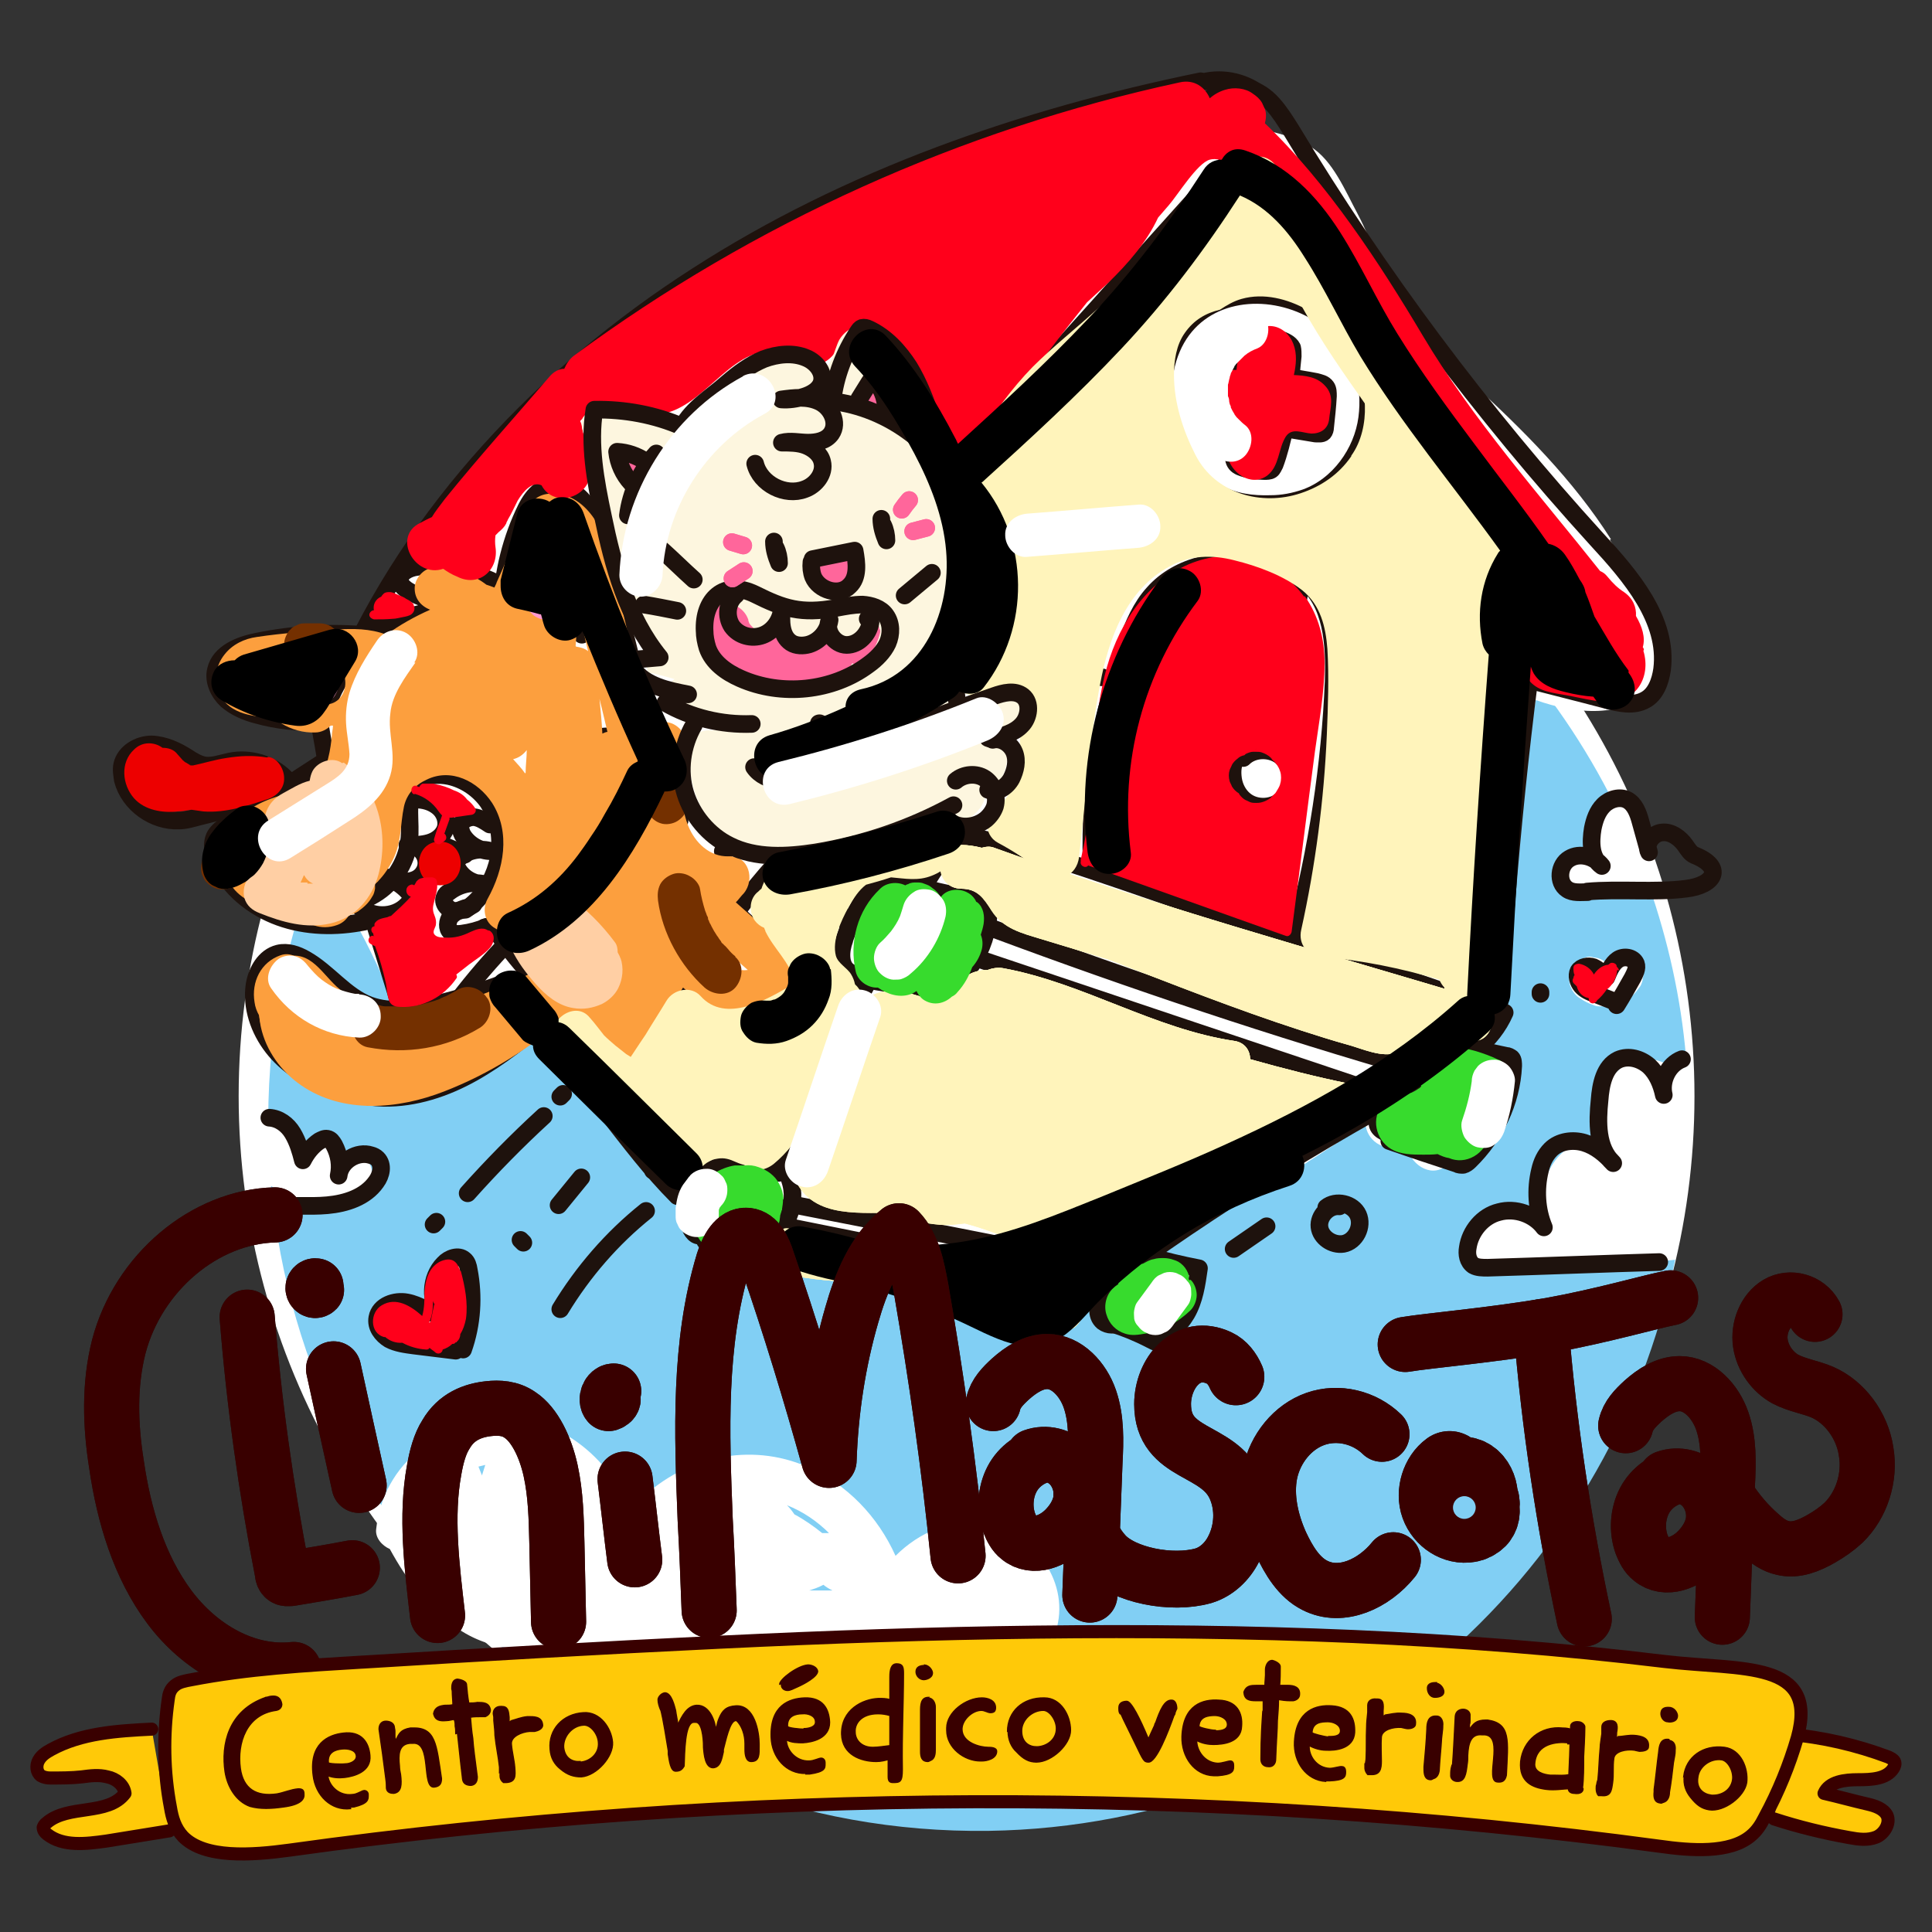
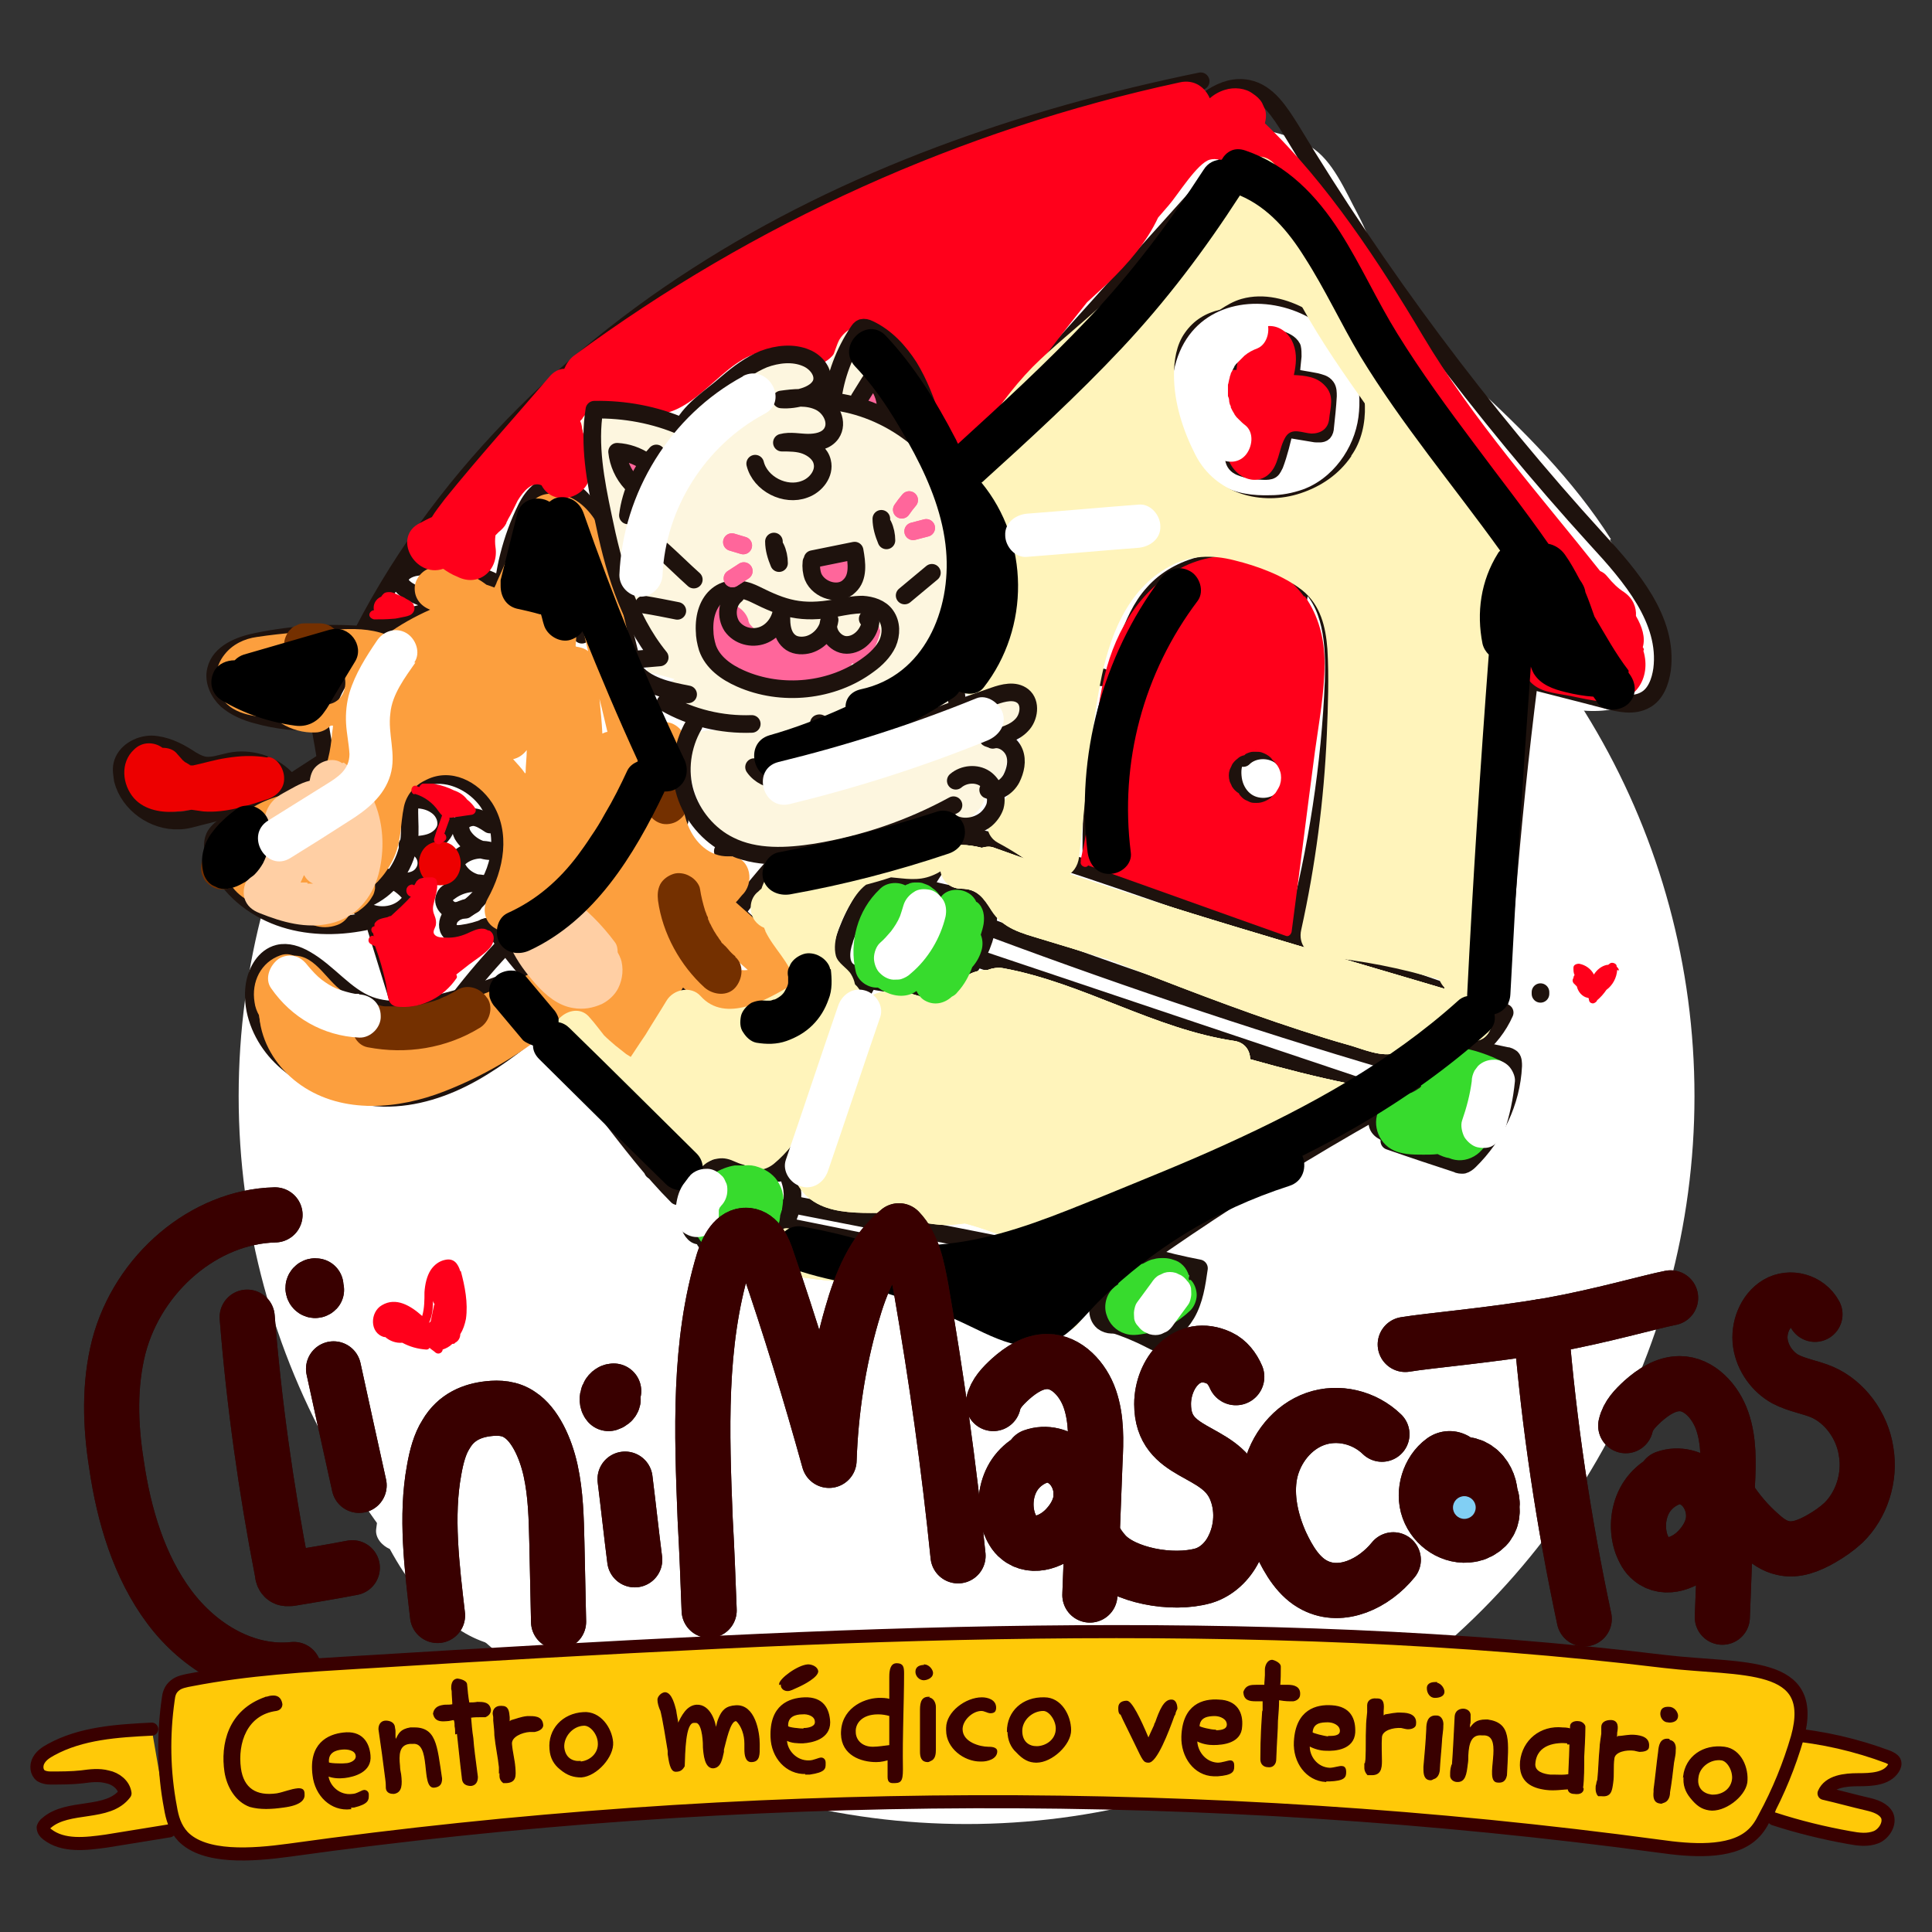
<svg xmlns="http://www.w3.org/2000/svg" viewBox="0 0 340 340">
  <rect x="0" y="0" width="340" height="340" fill="#333333" stroke="none" />
  <defs>
    <clipPath id="a">
      <path d="M-593.5 455.6h1350v640h-1350z" style="fill:none;stroke-width:0" />
    </clipPath>
  </defs>
  <g style="isolation:isolate">
    <g style="clip-path:url(#a)">
      <path d="M306.5 313.1h450v925h-450z" style="fill:none;stroke:#000;stroke-miterlimit:10;stroke-width:.2px" />
      <path d="M306.5 313.1v925" style="fill:none;stroke:#000;stroke-miterlimit:10;stroke-width:.4px" />
      <path d="M-143.5 313.1h450v925h-450z" style="fill:none;stroke:#000;stroke-miterlimit:10;stroke-width:.2px" />
    </g>
    <circle cx="170.1" cy="192.9" r="128.1" style="fill:#fff;stroke-width:0" />
-     <path d="M281.5 221.9h-.6c-4.3 0-8.6-.2-12.9 0-.9.8-2.3 1.1-3.5.8-.6-.1-1.2-.3-1.8-.4h-1.1c-2.1 0-3.8-1.7-3.9-3.8-.1-2.2 1.8-3.7 3.8-3.9 3.1-.3 6.3-.4 9.4-.4v-.2c0-7 3.5-14.8 11.8-12.7 0-.9-.2-1.8-.2-1.9-.3-1.9-.6-3.6-.4-5.5.8-6.8 7.4-9.3 11.9-6.2.9-.8 1.8-1.3 2.7-1.8-.9-10.4-3.2-20.5-6.5-30-.5.3-1.1.4-1.6.4-2.5 0-4.9-.1-7.4.1-.3 0-.5 0-.8.2-1 .3-2.1.1-3-.3-.9-.5-1.5-1.3-1.8-2.3-.3-.9-.1-2.1.3-3 .5-.9 1.3-1.5 2.3-1.8.7-.2 1.4-.4 2.2-.5v-2.5c.3-1.6 1.3-3 2.6-3.9q.6-.45 1.2-.6c-20.7-41.8-64.1-70.3-113.8-69.5-68.4 1-123.1 56.7-123.2 124.9.1 0 .3-.1.4-.2 1-.3 2.1-.1 3 .3.8.4 1.5 1.4 1.8 2.3.2.8.2 2.1-.3 2.9.2.2.5.5.8.7.2.1.3.2.5.3.5-.8 1.3-1.4 2.2-1.7 1.6-.5 3.2.2 4.2 1.5.2 0 .4-.1.6-.2-.2 0-.3.1-.5.2 1.8-.8 3.8-.4 5 1.4s.4 4.1-1.3 5.3c-1.3.9-3 1.4-4.6 1.3-.4 0-.7.1-1.1.2-1.3.2-2.7.2-4 0-1.2-.1-2-.3-3.1-.8-.6-.2-1.1-.5-1.7-.9-.5-.3-.9-.7-1.4-1 5.9 64.4 60.5 114.4 126.3 113.5 60-.9 109.5-43.9 120.8-100.5-4.4.5-8.9.5-13.3.2m-4.8-51.6c.4-.8 1.4-1.5 2.3-1.8q.75-.3 1.5 0c.5 0 1 .2 1.4.4.2.1.4.2.5.4l.2-.2c.2-.3.5-.5.8-.7.3-.1.6-.3.9-.4 1-.3 2.1-.1 3 .3.8.4 1.5 1.4 1.8 2.3q.3.75 0 1.5c0 .5-.2 1-.4 1.4-.4.5-.7 1-1.2 1.5-.4.4-.9.8-1.4 1.1-1 .6-2 .9-3.2 1h-1.2c-.4 0-.8 0-1.2-.2q-1.35-.45-2.4-1.2c-.6-.3-1-.8-1.4-1.4-.1-.3-.3-.6-.4-.9-.3-1-.1-2.1.3-3ZM83.4 229.8c-.4 1.4-.8 2.8-1.4 4.2-.7 1.6-1.7 3.1-3.5 3.6-1.6.5-3.3.1-4.9-.2-1.1-.2-2.2-.5-3.2-.6h-.5.3c-.8 0-1.6 0-2.4-.4-.9-.5-1.5-1.3-1.8-2.3-.3-.9-.1-2.1.3-3 .4-.8 1.4-1.6 2.3-1.8 1.6-.3 3.2 0 4.8.2.6.1 1.3.3 1.9.4l.6-2.1c.2-.7.4-1.4.5-2.2v.2c.4-1.7 1.8-3 3.7-3.1 2-.1 3.9 1.8 3.9 3.8 0 1.1-.3 2.2-.6 3.3" style="fill:#81cff4;stroke-width:0" />
    <path d="M283.5 94.9c-6.6-10.4-15.5-19.3-24.6-27.6-4.1-3.7-9-7.2-11.9-12.1-3.3-5.5-5.1-11.9-8.1-17.6-2.1-3.9-4.4-9.5-8.3-11.8-5.1-3.1-12.6-3.7-18.5-4.2-12.4-1.1-25 1-37 4-22.4 5.7-43.7 16.1-62.1 30.1-20.2 15.4-37 34.8-49 57.2q-11.25-1.65-22.5 1.8c-4.3 1.3-4.3 7.7.1 8.9 4.2 1.1 9.7 1.7 13.4 4 4.6 2.7 4.4 5 .4 7.6-4.6 3-10.2 4.3-13.5 9-3.5 4.8-2.8 11.2 1.6 15.3 5.4 5 12.4 4.3 18.7 2.2 2.9 5.2 5.4 10.5 7.5 16-4.3-.7-7.8-2.7-11.8-5.9-2.6-2.1-6.3-4.4-9.8-3.1-7.8 2.9-3.1 13.1.7 17.3 14 15.4 34.4 6.6 47.5-5.1 14.2 11.6 18.5 32.9 36.3 40.5 5.5 2.4 11.2 2.7 17.1 3.1 8 .6 15.2 2 22.7 5.2 4.5 1.9 9.3 4.3 14.2 2.1 1.9-.8 3.3-2.1 4.7-3.5v.1c.1 1 .3 2.1.7 3 .4 1.4 1.7 2.9 3.3 3.2 5.4.8 9.8-.4 13.5-4.5 1.9-2.2 1.6-5.7-1-7.2-1.8-1-3.5-2-5.3-3q10.2-5.1 20.1-10.8c4.3-2.5 8.5-5.2 12.6-7.9 1.3-.9 3.1-2.4 5.1-3.9-.1 2.8 2.4 5.2 5.8 4.6.5 0 1-.2 1.5-.3.4 3.1 4 5.8 6.9 3.6 5.2-3.9 8.5-8.6 9.9-15 .7-3-1.8-5.6-4.4-5.8 2-6 4-11.4 4.6-17.9 1.5-14.7 2.4-29 5.7-43.3 6.9 2.5 15.9 3.3 20.3-2.2 5.3-6.6-3.7-20.3-7.3-26Z" style="fill:#fff;stroke-width:0" />
    <path d="M120.6 173.8c-2.6 4.4-4.9 8.9-7 13.5-.1.3-.3.6-.6.6s-.3-.6 0-.5M136.7 151.8c-2.5 2.8-4.9 5.7-7.2 8.8M167.5 115.1c.3 2.7.6 5.5.9 8.2M148.6 165.4c-.7 1.9-.9 4.5.8 5.6 1.5 1 3.5.1 4.9-1 3.3-2.5 5.7-6.3 6.4-10.5.7-3.6-2-6.4-5.4-4.6-3.2 1.7-5.6 7.2-6.7 10.4ZM246.1 193.1c2.4.1 4.7-2 4.7-4.5" style="fill:none;stroke:#1e120d;stroke-linecap:round;stroke-linejoin:round;stroke-width:3.1px" />
    <path d="M150.3 172c2.7.5 5.4 1 8.2 1.4 1.3.2 2.7.5 3.9 1.1.5.3 1 .6 1.6.7.7 0 1.4-.3 2-.6 5.4-3.3 8.6-10 7.9-16.3q-7.35-.6-14.4-3M174.7 163.4c24.7 9.2 49.8 17.6 75.2 24.9" style="fill:none;stroke:#1e120d;stroke-linecap:round;stroke-linejoin:round;stroke-width:3.1px" />
    <path d="M171.8 168.6c24.4 8.2 48.8 16.4 73.3 24.6" style="fill:none;stroke:#1e120d;stroke-linecap:round;stroke-linejoin:round;stroke-width:3.1px" />
    <path d="M247 185.5c.9-.9 1.9-1.7 3-2.2s2.6-.5 3.6.3c1.4 1.1 1.4 3.2 1 4.9-.7 3.3-2.4 6.3-4.7 8.7-1.7 1.8-4.6 3.2-6.6 1.8-.5-.3-.9-.8-.9-1.4s.3-1.2.7-1.6c.5-.8 1.1-1.6 1.6-2.4M271.1 174.9v-.3" style="fill:none;stroke:#1e120d;stroke-linecap:round;stroke-linejoin:round;stroke-width:3.1px" />
    <path d="M252.2 183.1c4.3.9 8.6 1.8 12.8 2.7.4 0 .7.2 1 .4.3.3.3.9.3 1.4-.3 6.3-3.2 12.3-7.7 16.7-.3.3-.7.6-1.1.7-.4 0-.8 0-1.1-.2-4-1.3-7.9-2.6-11.9-4M137.2 215.6l59.7 12M139.1 211.9c19 3.7 38 7.4 57 11.2.6.1 1.4.5 1.2 1.1" style="fill:none;stroke:#1e120d;stroke-linecap:round;stroke-linejoin:round;stroke-width:3.1px" />
    <path d="M139 207.6c1.5 4.3-.7 9.5-4.8 11.5M123.5 205.8c-2.5 2.6-3.4 6.8-2 10.2.2.5.5 1 1 1.3.9.5 2-.3 2.7-1.1 2.4-2.7 4-6.8 2.1-9.9-.2-.4-.6-.8-1.1-.8-.3 0-.6.2-.8.3-1 .6-1.9 1.2-2.9 1.7M126.8 204.6c3.2.8 6.5 1.5 9.9 1.8M124.1 218.4c3 .2 5.9.4 8.9.5M198.5 223.9c0 1.8-.7 3.5-1.8 4.9" style="fill:none;stroke:#1e120d;stroke-linecap:round;stroke-linejoin:round;stroke-width:3.1px" />
    <path d="M196.4 222.3c1-1.4 2.6-2.8 4.2-2.2.9.3 1.5 1.3 1.6 2.2s0 1.9-.4 2.9c-.5 1.7-1.3 3.4-2.2 5-.6 1-1.3 1.9-2.3 2.5s-2.3.6-3.2-.1c-1.3-1.1-.9-3.1-.3-4.6" style="fill:none;stroke:#1e120d;stroke-linecap:round;stroke-linejoin:round;stroke-width:3.1px" />
    <path d="M195.5 232.9c2.7.8 5.2 1.9 7.7 3.2 2.3-1 4.3-2.7 5.6-4.9 1.4-2.4 1.8-5.2 2.2-8-3.1-.6-6.1-1.3-9.1-2.2M137.1 206.4c7.7-19.6 17.5-38.5 29.1-56.1.8-1.2 1.6-2.4 3-2.8.9-.3 2-.1 2.9 0 8.7 1.8 17.2 4.7 25.7 7.6 22.3 7.7 44.7 15.4 67 23.1-1.1 2.5-2.8 4.6-4.9 6.4" style="fill:none;stroke:#1e120d;stroke-linecap:round;stroke-linejoin:round;stroke-width:3.1px" />
    <path d="M254.5 188.7c-22.8 12-44.7 25.8-65.3 41.3-1.2.9-2.6 1.9-4.1 2.1-1.1.1-2.2-.2-3.3-.5-17.2-5-34.8-10.4-52.6-8.6.5-1.4 1.1-2.9 1.6-4.3M167.9 82.2c17.1-19 34.2-38 51.3-57.1 9 13.6 18.1 27.1 27.1 40.7 2.8 4.1 5.5 8.3 8.6 12.2 9.4 12.2 21.4 22.6 28.3 36.4" style="fill:none;stroke:#1e120d;stroke-linecap:round;stroke-linejoin:round;stroke-width:3.1px" />
    <path d="M167.3 71.9c12.9-17.4 26.5-34.2 41-50.3 3-3.3 6.9-6.9 11.3-6 3.5.7 5.6 4.1 7.5 7.1 15.5 25.7 33.6 49.9 53.9 72.2 6 6.5 12.6 14.2 11.5 22.9-.3 2.1-1.1 4.4-3 5.4-2 1.1-4.4.6-6.7 0-4.9-1.3-9.8-2.5-14.7-3.8.8.3 1.8 0 2.2-.8" style="fill:none;stroke:#1e120d;stroke-linecap:round;stroke-linejoin:round;stroke-width:3.1px" />
    <path d="M263.8 177.4c1.5-25.6 4.1-51.1 7.9-76.4M192.1 151.8c-.4-13.2 1.7-26.5 6.3-38.9 1.1-3 2.4-6.1 4.6-8.5 4.5-5.1 12.1-6.4 18.8-5.3 2.7.4 5.4 1.2 7.6 2.9 5.1 4 5.5 11.4 5.3 17.8-.6 14.9-2.9 29.7-6.7 44.2" style="fill:none;stroke:#1e120d;stroke-linecap:round;stroke-linejoin:round;stroke-width:3.1px" />
    <path d="M221.2 131.8c-1.3-.4-2.7.3-3.5 1.4s-.9 2.5-.7 3.9.9 2.8 2 3.7c2 1.7 5.3 1.5 7-.4 1.8-1.9 1.7-5.2-.2-7s-5.2-1.8-7 0M208.8 101.4c-3.3 17.2-7 34.2-11 51.2 0 .3-.1.8.1 1s.8-.3.5-.4M218.5 100.8c-5 17.7-9.3 35.7-12.8 53.8-.3-.8-.7-1.6-1-2.4M229.1 102c-1.8 9.8-3.6 19.5-5.5 29.2M220.5 143c-1.5 6.2-3 12.5-4.4 18.7 0-.5.1-1 .2-1.4M202.7 47.9c11.9 1.7 23.8 3.3 35.7 4.9-.4-.2-.8-.4-1.1-.6M184.3 66.8c21 1.6 42.1 3.2 63.1 4.9.4 0 .8 0 1 .4s-.3.8-.5.5M170.9 88.6c32.9-.4 65.8 3.4 97.7 11.5M168.8 115.7c8.3 1.7 16.7 2.9 25.2 3.5M234 131.2c10.4.9 20.7 1.8 31.1 2.7M230.2 161.2c.7.7 1.7.8 2.7.8 9.4.3 18.8.8 28.2 1.3M127.5 222.6c-1-1.8-1.9-3.6-2.9-5.4M94 181.4c9.7 8.5 16.1 20 25.2 29.1M211.3 14.3c-31.2 6.4-61.9 17-88.7 34.3C95.8 65.8 72.9 90 60.1 119.2c-.2.6-.9.7-1.5 1s-1.1.9-.8 1.4 1.3-.4.7-.5M80.8 175.8c2.7-3.5 5.6-6.9 8.7-10.1M65.5 161.1l5.1 16.5M137.9 167.5c5.6-7.6 11.6-14.8 18-21.7" style="fill:none;stroke:#1e120d;stroke-linecap:round;stroke-linejoin:round;stroke-width:3.1px" />
    <path d="M114.9 206c4.6-9.6 9.9-19 15.7-27.9M101 189c1.3-1.8 2.7-3.6 4-5.3M124.8 200.9c.3-.2 0-.8-.4-.8s-.4.7 0 .8M112.1 193.3c0-.5.8.3.3.3" style="fill:none;stroke:#1e120d;stroke-linecap:round;stroke-linejoin:round;stroke-width:3.1px" />
-     <path d="M129.2 179.6c3.4 5.2 6.6 10.5 9.7 15.8M146 158.8c1.3 1.1 2.5 2.5 3.3 4.1M116.3 181.9c1.5 2.5 3.5 4.7 5.9 6.4M135.4 155.7c1.8 2 3.8 3.8 6.1 5.3M243.2 95c.7 12.3 1.4 24.6 1.9 36.9M195.1 67.2c-1 7.2-2.6 14.3-4.7 21.2.4.3 1 0 1.1-.5M252 114c-.8.2-1.2 1.2-.8 1.9.6-.3 1.1-.8 1.3-1.4M185 77.1c-.5-.3-1.2 0-1.3.6.8-.3 1.5-.6 2.3-.9" style="fill:none;stroke:#1e120d;stroke-linecap:round;stroke-linejoin:round;stroke-width:3.1px" />
    <path d="M204.7 67.3c-.1 1.6.3 3.2.8 4.8 1.7 5.6 3.7 11.7 8.8 14.7 2.8 1.6 6.1 2 9.3 1.9 2.1 0 4.2-.4 6.2-1.1 5.8-2.1 10-7.9 10.8-14 3.1-24-33.6-30.9-35.9-6.2Z" style="fill:#fff;stroke:#1e120d;stroke-linecap:round;stroke-linejoin:round;stroke-width:3.1px" />
    <path d="M213 64.2c.4.2.9.3 1.3.4l.1-.1z" style="fill:none;stroke:#1e120d;stroke-linecap:round;stroke-linejoin:round;stroke-width:3.1px" />
    <path d="M233.4 68.1c-.4-.6-1.1-.7-1.8-.9-1.5-.3-3-.5-4.4-.8 0-1.2.2-2.5.3-3.7 0-.5 0-1.1-.1-1.5-.4-.8-1.4-1.2-2.2-1.5-.9-.3-1.7-.5-2.6-.4-2.2.2-1.9 1.9-2.2 3.6-.2.8-.3 1.6-.5 2.4-1.2-.2-2.4-.3-3.6-.5q-.9 0-1.8-.3c-.2.2-.5.2-.8.1-.3 0-.6-.2-.9-.2-.8 0-1.2 1.1-1.3 1.9-.2 1.5-.3 3-.5 4.4 0 .7 0 1.6.5 2 .2.2.5.2.8.3l5.4.9q-.6 3-.6 6c0 .6 0 1.2.4 1.7s1.1.7 1.8.9c1.1.2 2.2.4 3.2.4.4 0 .9 0 1.2-.2s.4-.6.6-.9c.8-2.1 1.3-4.3 1.8-6.4l5.4.9c.5 0 1.1.1 1.4-.2.2-.2.3-.6.3-.9.2-1.8.4-3.7.5-5.5 0-.6 0-1.2-.3-1.6M160.6 109.8c2-.3 4-.5 5.9-.8M90.3 172.4c-4.4 1.7-8.9 3.2-13.5 4.3-3.9.9-8 1.6-11.8.2-4.3-1.6-7.2-5.8-11.3-8.1-1.4-.8-3.1-1.4-4.7-1-2.4.6-3.8 3.1-4.2 5.5-.6 3.9.8 7.9 3.2 11s5.9 5.3 9.5 6.7c3.2 1.3 6.5 2.1 10 2.2 5.5.1 10.9-1.7 15.7-4.4s9.1-6.2 13.4-9.7M115.6 134.5c-.9-3.5-1.7-7.1-2.6-10.6-2.4-9.7-4.7-19.3-7.4-29-.7-2.6-1.5-5.2-3.3-7.1s-4.9-2.9-7.2-1.5c-1.1.8-1.9 2-2.5 3.2-2.6 5.3-4.1 11.2-4.3 17.1" style="fill:none;stroke:#1e120d;stroke-linecap:round;stroke-linejoin:round;stroke-width:3.1px" />
    <path d="M102.4 111.7c-3.5-2.5-7.2-4.8-10.9-6.9-5.6-3.2-12-6-18.3-5-1.3.2-2.9 1-2.8 2.3 0 1 1.1 1.7 2 2.2 2.5 1.2 5.1 2 7.8 2.5-3.8.5-7.5 1.4-11 2.7-1.7.6-3.6 1.7-3.7 3.5 0 1.3.8 2.4 2 2.9 1.1.5 2.5.5 3.7.3 2.6-.4 5.1-1.6 7.1-3.4M106.1 115.1v.7c.2-.3.3-.5.5-.8M64.7 111.8c-6.5-.6-13-.2-19.4 1.1-3.1.6-6.6 2-7.3 5-.5 1.9.5 4 1.9 5.3 1.5 1.3 3.4 2.1 5.3 2.6 3.6 1 7.3 1.4 11 1.2.3 1.9.7 3.9 1 5.8M93.8 105.4c.9-2.1 1.7-4.2 2.6-6.2.3-.6.7-1.3 1.4-1.2.5 0 .8.7.9 1.2 1 3.4 1.8 6.8 2.2 10.3" style="fill:none;stroke:#1e120d;stroke-linecap:round;stroke-linejoin:round;stroke-width:3.1px" />
    <path d="M56.9 126.6c1.3-5.8 4.9-11 9.8-14.3" style="fill:none;stroke:#1e120d;stroke-linecap:round;stroke-linejoin:round;stroke-width:3.1px" />
    <path d="M61.3 117.2c-2.9.4-5.8.9-8.6 1.5-.4 0-1 .3-.9.8 0 .2.3.4.5.5 1.8 1 3.8 1.8 5.8 2.3M64.7 129.4c.2.9.9 1.7 1.8 2.1-.3-1.1-.8-2.1-1.4-3-.5 1.1.2 2.5 1.3 2.8 1-.9.7-2.9-.6-3.4-.4 1.2 0 2.6 1 3.4 1.2-.8 1-3-.4-3.5-.5.2-1.2.9-.7 1.3M76.2 126.3c.2.6.6 1.1 1 1.5.9-.9.3-2.6-.9-2.9-.1 1.3.4 2.6 1.4 3.4.4-1.2 0-2.6-.9-3.4-.6.8-.3 2.1.5 2.6v-2c-.2-.2-.6 0-.5.4M56.3 159.1c3.7.8 7.8-.2 10.8-2.5s4.9-6.1 5-9.9c.1-3.2-.7-6.9 1.6-9.1 1.4-1.3 3.5-1.4 5.4-1 2.7.6 5.2 2.3 6.8 4.6.7 1.1 1.2 2.2 1.6 3.5 1.6 5.6-.7 12.1-5.6 15.4" style="fill:none;stroke:#1e120d;stroke-linecap:round;stroke-linejoin:round;stroke-width:3.1px" />
    <path d="M62.9 159.2c2.2 2.4 6.5 2.5 8.8 0 .4-.4.7-.9.6-1.4 0-.4-.3-.7-.5-.9-1-1.1-2.4-2-3.8-2.5 2.2 1 5.2 1.2 6.5-.8.7-1 .7-2.3.1-3.3s-1.8-1.7-2.9-1.6c1.3 0 2.6 0 3.9-.4s2.4-1.3 2.8-2.5c.4-1.4-.2-2.9-1.3-3.8s-2.5-1.3-4-1.3M86.2 145.1c-.9-.6-1.8-1.2-2.8-1.3-1 0-2.2.5-2.4 1.6 0 .5.2 1.1.4 1.5 1 1.7 3 2.9 5.1 2.9-1.9-.6-4.1-.2-5.6 1.1q-.45.3-.6.9c0 .3 0 .7.2 1 .9 1.7 2.8 2.8 4.8 2.8-2.2-.5-4.5 0-6.3 1.4-.3.2-.6.4-.7.8-.6 1 .5 2.4 1.7 2.5s2.3-.5 3.3-1.1M50.2 136.9c-2.5-2.5-6.3-3.6-9.7-2.9-1.5.3-3 .9-4.5.7-1.1-.2-2.1-.8-3-1.4-1.9-1.2-4-2.2-6.3-2.3-2.3 0-4.7 1.4-5.2 3.6-.2.9 0 1.7.1 2.6 1.1 4.3 5.5 7.4 9.9 7.2 1.2 0 2.4-.4 3.6-.7 3.3-.8 6.5-1.7 9.8-2.5" style="fill:none;stroke:#1e120d;stroke-linecap:round;stroke-linejoin:round;stroke-width:3.1px" />
    <path d="M57.7 133.6c-5.9 3.8-11.8 7.7-17.7 11.5-.8.5-1.6 1.1-2.1 1.9-.8 1.4-.4 3.2.3 4.7 2.1 4.6 6.3 8 11 9.7s9.9 1.8 14.9.8M81.9 159.8c-.9.3-1.9.7-2.6 1.5-.6.8-.7 2.1 0 2.7.6.4 1.3.4 2 .3 1.5-.2 3-.6 4.4-1.2" style="fill:none;stroke:#1e120d;stroke-linecap:round;stroke-linejoin:round;stroke-width:3.1px" />
    <path d="M85.3 163.2c4.9-.9 9.4-3.7 12.5-7.6M87.3 163.8c6 8.6 13.6 16.1 22.4 21.8M40 153.4c.4 1.3 2.3 1.4 3.5.8 2.1-1 3.5-3.3 3.8-5.6s-.5-4.7-1.8-6.7M51.4 156.8v.3M60.1 145.9h-.3M60.8 151.4v.3M119.6 144.4c-1.6 2.2-2.6 4.9-3.2 7.6-1.5 6.3-1.1 13.3 2.4 18.8 3.5 5.4 10.6 8.8 16.7 6.8 1.8-.6 3.5-1.7 4.2-3.4 1.1-2.7-.5-5.7-2.7-7.7-2.2-1.9-4.9-3.2-6.8-5.3-2.3-2.5-3.5-6-3-9.4 0-.7.2-1.3 0-2M49.7 173.6c0 .3.2.6.5.6.3-.5-.5-1-.9-.6M52.9 173.9c-.4-.5.4-1.4.9-1s-.2 1.4-.7 1.1M49 177.8v.9c0-.4-.3-.8-.7-.8M53.4 179.1c.3-.5 0-1.2-.7-1.2-.3.2-.2.7 0 .8.3-.1.2-.7-.1-.7" style="fill:none;stroke:#1e120d;stroke-linecap:round;stroke-linejoin:round;stroke-width:3.1px" />
-     <path d="M93.7 171.8c1.6 2.7 4.2 5 7.3 5.5s6.6-1 8-3.8c1.2-2.3.8-5.2-.4-7.5s-3.2-4.1-5.2-5.8M100.6 152.9c2.4-2.3 4.9-4.5 6.8-7.2 2-2.7 3.4-5.8 3.7-9.1 0-.7 0-1.5-.7-1.7h-.8c-2.2.7-4.2 2.1-5.6 3.9 1.9-1.7 3.2-4 3.7-6.6.2-1 0-2.4-1-2.6-.3 0-.7 0-1 .2-1.7.7-3.4 1.7-4.9 2.8-.4-.9-.7-1.8-1.1-2.7M74.6 154.2c1.7-.1 3.5-.3 5.2-.4M77.2 148.4c1.5.7 3.1 1.3 4.6 2M212.4 14.3c3.7-.7 7.6.5 10.3 3.1M292 222.1c-10.1.3-20.1.7-30.2 1-.9 0-1.8 0-2.5-.4-1-.7-1.2-2-1-3.1.4-2.9 2.6-5.6 5.5-6.3 2.9-.8 6.2.4 7.9 2.7-1.3-3.1-1.5-6.7-.7-10 .3-1.4.9-2.7 1.9-3.7 1.5-1.5 3.9-1.8 5.9-1.2s3.7 2 5.1 3.6c-2.9-2.7-2.8-7.2-2.4-11.1.2-2.7.8-5.9 3.3-7.1 1.8-.8 3.9-.2 5.4 1.1 1.4 1.3 2.2 3.2 2.6 5.1-.6-2.5.8-5.4 3.2-6.3M279.4 157c-1.2 0-2.6.2-3.6-.5-1.8-1.2-1.5-4.3.4-5.4 1.8-1.1 4.4-.4 5.7 1.3-2-1.4-2-4.2-1.6-6.6.3-1.5.8-3 1.9-4.1s2.9-1.6 4.2-.9 1.9 2.3 2.3 3.8l1.5 5.4c-.8-1.5.7-3.4 2.3-3.5 1.6-.2 3.2 1 4.1 2.3.5.7.9 1.4 1.6 1.7 5.3 2.1 3.6 5.3-1.5 5.9-5.4.7-11.8 0-17.4.5ZM95.7 196.4c-4.7 4.3-9.2 8.9-13.4 13.6M98.3 212.1c1.3-1.6 2.7-3.3 4-4.9M98.6 230.4c4-6.6 9.1-12.5 15.1-17.3M47.8 212.4c3.3-.4 6.6 0 9.8-.3 3.3-.3 6.7-1.4 8.6-4.1.9-1.2 1.3-3 .2-4.1-.3-.3-.7-.5-1.1-.6-2.4-.8-5.4 1-5.7 3.6.4-1.8.1-3.7-.8-5.4-.3-.5-.6-1-1.2-1.1-.5-.1-1 .2-1.4.4-1.2.8-2.2 2-2.9 3.4-.4-1.6-.9-3.3-1.8-4.8s-2.4-2.6-4.1-2.7M235.7 212.3c-1.9-.2-3.7 1.7-3.5 3.6s2.3 3.3 4.2 3c2.2-.4 3.5-3.1 2.6-5.1s-3.9-2.7-5.6-1.3M217.1 219.8c1.9-1.3 3.9-2.7 5.8-4M92.1 218.7l-.5-.5M76.8 215l-.5.5M98.6 193l.5-.5M80.2 237.7c-2.4-.3-4.9-.6-7.3-.9-1.5-.2-3.1-.4-4.4-1.1-1.3-.8-2.4-2.2-2.1-3.8.4-2.2 3.1-3.1 5.2-2.7 2.2.4 4 1.8 6.1 2.5-2.2-2.6-2-6.9.4-9.3.9-1 2.6-1.6 3.6-.7.5.4.7 1.1.8 1.8.9 4.6.6 9.5-1 14M284.5 176.4c-1.3-.5-2.5-1-3.8-1.5-.9-.3-1.8-.7-2.4-1.4s-.9-1.8-.5-2.6c.5-.8 1.7-1 2.6-.7.9.4 1.6 1.1 2.3 1.8.5-1.2 1-2.4 2-3.1s2.7-.5 3.2.7c.3.8-.2 1.7-.6 2.5-.9 1.6-1.8 3.2-2.8 4.8" style="fill:none;stroke:#1e120d;stroke-linecap:round;stroke-linejoin:round;stroke-width:3.1px" />
    <g style="mix-blend-mode:multiply">
      <path d="M137.5 165.9c-2.7-2.4-5.3-4.7-8-7.1.5-.5.9-1.1 1.4-1.6 2-2.4.9-6.7-2.7-6.5-3.3.1-5.9-2.4-7.1-5.4-1.8-4.5-1-9.8-.4-14.4.2-1.6-1.3-3.3-2.8-3.7-1.3-.4-2.5 0-3.4.8-1.3-5.5-2.6-11-4-16.6-.9-3.7-1.8-7.4-2.6-11-.7-2.9-1.3-5.9-3-8.6-1.6-2.6-4-4.7-7.1-4.9-2.3-.2-3.9.6-4.9 2.6-.8 1.5-1.4 3.2-2 4.8-.8 1.8-1.5 3.6-2.3 5.5l-1.2 2.7c0 .1-.2.5-.4.9-.3-.1-.5-.2-.8-.3l-.6-.2c-2.5-1.9-5.6-3-8.8-3.1-1.9 0-3.5 1.5-3.8 3.3-.2 2 .9 3.5 2.7 4.2-2.7 1.2-5.4 2.7-7.7 4.4-2.8-1.1-6-1.1-8.9-.9-4.6.3-9.3.6-13.9 1.3-2.2.3-4.3 1.3-5.7 3.1-1.6 2-2 4.8-.8 7.1 1.8 3.4 6 3.9 9.7 4 .3.4.7.8 1.1 1 1.8 1.1 3.9 1.7 6 1.6 1 0 2-.5 2.7-1.2h.4c0 .6-.2 1.2-.2 1.8-.2 2-.7 6.1-2.6 7.8-.9.3-1.9.6-2.8.9-.8.2-1.4.7-1.8 1.3-3.6.9-7.3 2.2-9.7 5.2-2.5 3.1-3.2 7.6-.9 11 1.8 2.7 4.8 3.8 7.9 4.3 1.2.2 2.4.3 3.6.6 1.7 2.1 4.4 3.2 7.2 2.2.9-.3 1.6-.9 2.1-1.7.6-.2 1.1-.4 1.6-.7 1-.7 1.9-1.5 2.5-2.6.3-.4.4-.9.5-1.4v-.8c1.3-1.2 2.3-2.6 3.1-4.2 1.6-3.1 1.3-6.2 2-9.5.5-2.2 2-3.8 4-4.7 4.3-2.1 9 .3 11.5 4.1 3.3 5.2 2.1 11.7-.8 16.9-1 1.8-.5 4.2 1.4 5.2 2.7 1.5 4 4.4 5.4 7 .2.4.4.7.6 1-7.6 3.5-15.8 7.3-24.4 6.2-3.2-.4-6.4-1.5-9-3.5-3-2.4-5.1-7.2-9.8-5.6-4.7 1.5-4.9 8.3-4.1 12.2.9 4.2 3.6 7.9 7.1 10.3 7.4 5.1 17.1 4.2 25.1 1.1s15.4-7.7 21.8-13.5c1.1.6 2.2 1 3.4 1.3 0 .3.2.6.3.8 1.2 2 2.7 3.9 4.5 5.3 1.7 1.3 4.9 1.8 6-.8 1.7-4 3.8-7.8 6.1-11.4 1.9 1.6 3.9 3.1 6.3 3.9 3.5 1.2 7.8 1 10.8-1.3 1.7-1.3 3-3 3.1-5.3 0-2.3-1.5-3.9-3.1-5.4ZM57.1 124c-4.9 0-4.9-7.7 0-7.7s4.9 7.7 0 7.7m35.3 12.1c-.6-.9-1.4-1.7-2.1-2.5.9-.2 1.7-.7 2.4-1.6 0 1.3-.2 2.7-.2 4ZM98.5 96c.3.5.5 1 .7 1.5-.4-.2-.7-.4-1.2-.5.1-.4.3-.7.4-1.1Zm1.2 12.5c-.3.1-.6.3-.9.4q-.75.3-1.5 0c-.5 0-1-.2-1.4-.5-.4-.2-.8-.6-1.1-1s-.6-.8-.7-1.3c-.1-.4-.3-.8-.3-1.3-.1-.5-.2-1.1-.2-1.6v-.6c0-.7.2-1.3.5-1.9.2-.3.4-.5.6-.8.5-.5 1-.8 1.7-1 .3 0 .7 0 1-.1.5 0 1 0 1.5.3.5.2.9.4 1.2.8.4.3.6.8.8 1.2.2.5.3.9.3 1.5v.1c0 .5.2.9.3 1.3.2.7.2 1.4 0 2-.1.3-.3.6-.4.9-.3.6-.8 1-1.4 1.4Zm1.7 5.3-.1-.1c.2-2.5.3-4.9.2-7.4.4 1.7.8 3.3 1.2 5 .3 1.1.5 2.2.8 3.3-.6-.5-1.4-.7-2.1-.8M106 129c-.1-2-.3-4-.5-6 .5 1.9.9 3.8 1.4 5.8-.3 0-.6.2-.9.3Zm24.5 41.8c-.3 0-.6-.1-.9-.2.1-.4.2-.9.3-1.4.6.5 1.1 1 1.7 1.5-.3 0-.6.1-1.1 0Z" style="fill:#fc9f3e;stroke-width:0" />
      <g style="mix-blend-mode:multiply">
        <path d="M47.2 146.8c-.2-.5-.4-.9-.8-1.2-.7-.7-1.7-1.2-2.7-1.1-1 0-2 .4-2.7 1.1-1.5 1.5-3 2.9-4.5 4.4-.4.3-.6.8-.8 1.2-.2.5-.3.9-.3 1.5 0 .5 0 1 .3 1.5.2.5.4.9.8 1.2.7.7 1.7 1.2 2.7 1.1 1 0 2-.4 2.7-1.1 1.5-1.5 3-2.9 4.5-4.4.4-.3.6-.8.8-1.2.2-.5.3-.9.3-1.5 0-.5 0-1-.3-1.5" style="fill:#743000;stroke-width:0" />
        <path d="M58.7 175.3c0-.1-.1-.3-.2-.4-.8-1.4-2-2.4-3.3-3.3-.3-.2-.7-.4-1.1-.6v-.2c-.6-1.9-2.7-3.4-4.7-2.7-3.5 1.2-5.2 4.7-4.6 8.3.1.8.4 1.6.8 2.3.2 1.4.5 2.7 1.1 3.9 1.3 2.7 4.2 4.6 7.2 4.4 1.7 0 3.5-.8 4.7-2.2s1.9-3.2 1.7-5c-.1-1.7-.7-3.2-1.6-4.6ZM140.6 172.5c-.1-.5-.3-.9-.7-1.3-.3-.4-.6-.7-1.1-1-.3-.1-.6-.3-.9-.4-.7-.2-1.4-.2-2 0-.3.1-.6.3-.9.4-.6.3-1 .8-1.4 1.4-.2.3-.3.7-.5 1-.3.4-.4.9-.5 1.4s0 1 0 1.5c.1.5.3.9.7 1.3.3.4.6.7 1.1 1 .3.1.6.3.9.4.7.2 1.4.2 2 0 .3-.1.6-.3.9-.4.6-.3 1-.8 1.4-1.4.2-.3.3-.7.5-1 .3-.4.4-.9.5-1.4s0-1 0-1.5M85.1 126c-.7-2.2-2.6-3-4.7-2.7-5.9.9-11.9 1.9-17.8 3.1-2 .4-3.3 2.8-2.7 4.7.7 2.1 2.6 3.1 4.7 2.7 5.9-1.2 11.8-2.2 17.8-3.1 2-.3 3.3-2.9 2.7-4.7" style="fill:#fc9f3e;stroke-width:0" />
        <path d="M85.7 175.6c-1.1-1.7-3.4-2.5-5.2-1.4-.6.4-1.3.7-2 1.1 0 0-.6.2-.7.3-.1 0-.3.1-.4.2-1.3.5-2.6.8-3.9 1.1-.3 0-.6.1-.9.2h-5 .2c-.3 0-.8-.1-1.1-.2-2-.4-4.2.5-4.7 2.7-.4 1.9.6 4.3 2.7 4.7 6.8 1.3 13.8.2 19.7-3.4 1.7-1 2.5-3.5 1.4-5.2ZM129.4 168.3c-.5-.4-.9-.8-1.3-1.3-.2-.2-.4-.5-.7-.7 0-.1-.2-.2-.3-.3 0 0-.2-.2-.2-.3s-.2-.2-.2-.3c-.2-.2-.3-.5-.5-.7-.4-.6-.7-1.1-1-1.7-.1-.3-.3-.5-.4-.8 0-.2-.2-.3-.2-.5v-.1c0-.2-.1-.3-.2-.5-.1-.3-.2-.6-.3-.8-.4-1.3-.7-2.5-.9-3.8-.1-.9-1-1.9-1.8-2.3-.8-.5-2-.7-2.9-.4s-1.8.9-2.3 1.8c-.5 1-.5 1.9-.4 2.9.8 5.8 3.9 11.4 8.2 15.3 1.5 1.3 4 1.6 5.4 0 1.3-1.5 1.6-4 0-5.4ZM60 112.5c-.2-.6-.5-1.2-1-1.7-.3-.2-.5-.4-.8-.6-.6-.3-1.2-.5-1.9-.5h-2.5c-.5 0-1 0-1.5.3-.5.2-.9.4-1.2.8-.4.3-.6.8-.8 1.2-.2.5-.3.9-.3 1.5 0 .3 0 .7.1 1 .2.6.5 1.2 1 1.7.3.2.5.4.8.6.6.3 1.2.5 1.9.5h2.5c.5 0 1 0 1.5-.3.5-.2.9-.4 1.2-.8.4-.3.6-.8.8-1.2.2-.5.3-.9.3-1.5 0-.3 0-.7-.1-1M120.6 139.2c-.2-.4-.4-.7-.6-1.1l-.3-1.2v-1.6c.2-1 .1-2.1-.4-2.9s-1.4-1.6-2.3-1.8c-1-.2-2.1-.2-2.9.4-.8.5-1.5 1.3-1.8 2.3-.4 1.9-.4 3.6 0 5.5.1.6.3 1.2.5 1.8.3.9.7 1.7 1.2 2.5.6.8 1.3 1.5 2.3 1.8.9.3 2.1.1 2.9-.4s1.5-1.3 1.8-2.3c.2-1 .2-2.1-.4-2.9Z" style="fill:#743000;stroke-width:0" />
      </g>
      <path d="M47 133.3c-2.5-.4-4.7-.3-7.2.1-2 .3-3.9.9-5.8 1.3h-.4c-.2 0-.3-.1-.4-.2.5.2.5.2.1 0-.1 0-.3-.1-.4-.2-.2-.1-.4-.2-.5-.3.1 0-.3-.2-.4-.4-.3-.3-.5-.6-.8-.9-.6-.8-1.6-1.1-2.6-1.1-1.5-1.1-3.6-1.1-5 .3-2.5 2.3-2.1 6.2 0 8.6 1.9 2.1 5 2.6 7.7 2.3.8 0 1.6-.2 2.4-.3l2.1.3c3.9.3 7.8-1 11.4-2.2 1.5-.5 2.9-1.9 2.8-3.7 0-1.5-1.1-3.5-2.8-3.7ZM77.4 148.1c-4.9 0-4.9 7.7 0 7.7s4.9-7.7 0-7.7" style="fill:#ed0000;stroke-width:0" />
      <path d="M109.2 168.7c-.1-.4-.3-.7-.5-1.1 0-.6-.1-1.3-.5-1.8-2.3-3.1-5-5.8-8.2-8.1-1.7-1.3-4.6-.2-5.4 1.7-1.3.4-2.4 1.2-3.2 2.4-1.8 1.2-2.3 3.3-1.4 5.2 1.1 2.3 2.6 4.3 4.3 6.2s3.9 3.8 6.6 4.2c1.8.3 3.4 0 5-.7 1.2-.6 2.3-1.6 2.9-2.8.8-1.6 1-3.6.4-5.3ZM60.2 134.3c-1.6-1.2-4.3-.3-5.2 1.4-.3.6-.4 1.1-.5 1.7-1.7.4-3.2 1.4-4.7 2.2-2.4 1.3-3.6 3.5-3.2 6.3 0 .4.1.7.2 1.1v2.6c0 .3-.1.6-.2.9 0 0-.2.5-.2.7-.1.2-.3.6-.3.7-.2.3-.3.5-.5.8v.1c-.5.5-1 1-1.6 1.5-1 .8-1.3 2.5-1 3.7.4 1.4 1.4 2.2 2.7 2.7 4 1.6 8.2 2.8 12.5 1.8s7.2-4.3 8.4-8.6c1.9-7.2 0-15.2-6.1-19.7Zm-6.1 21h-1.2c.2-.4.4-.9.6-1.3.4.7.9 1.2 1.6 1.5h-1Z" style="fill:#ffcfa4;stroke-width:0" />
-       <path d="M100.8 102.9c-.1-.4-.3-.7-.4-1.1v-.2s0-.1-.1-.2c-.2-.3-.5-.6-.7-.9l-.3-.3c-.3-.3-.6-.5-.9-.7 0 0-.1 0-.2-.1-.3-.1-.6-.3-.9-.4-.3 0-.7 0-1-.1-.3 0-.7 0-1 .1-.5.1-.9.3-1.3.7-.3.2-.5.4-.7.7-.2.2-.4.5-.5.8-.2.3-.3.6-.3 1-.1.5 0 1 0 1.5v1.6c0 .5 0 1 .3 1.5.2.5.4.9.8 1.2.3.4.8.6 1.2.8.5.2.9.3 1.5.3.3 0 .7 0 1-.1.6-.2 1.2-.5 1.7-1 .2-.3.4-.5.6-.8s.3-.7.4-1.1c.1-.1.2-.2.3-.4.1-.3.3-.6.4-.9.2-.7.2-1.4 0-2ZM59.3 118.7c-.2-.5-.4-.9-.8-1.2-.3-.2-.5-.4-.8-.6-.6-.3-1.2-.5-1.9-.5-.3 0-.7 0-1 .1-.6.2-1.2.5-1.7 1l-.2.2c-.4.3-.6.8-.8 1.2-.2.5-.3.9-.3 1.5 0 .5 0 1 .3 1.5.2.5.4.9.8 1.2.3.2.5.4.8.6.6.3 1.2.5 1.9.5.3 0 .7 0 1-.1.6-.2 1.2-.5 1.7-1l.2-.2c.4-.3.6-.8.8-1.2.2-.5.3-.9.3-1.5 0-.5 0-1-.3-1.5" style="fill:#ff99ce;stroke-width:0" />
    </g>
    <g style="mix-blend-mode:multiply">
      <path d="M289.3 114.4c0-.2-.1-.4-.2-.5.5-1.7-.1-3.6-1.2-5.5.1-1.5-.5-3.1-2.1-4.2-1.1-.7-2-1.6-2.9-2.7-.4-.5-.8-.8-1.3-1-10.7-13.5-22.4-26.6-31.2-41.4-7.6-12.8-16.9-27-27.8-37.4.2-.8.3-1.7 0-2.5-.2-.4-.3-.7-.5-1.1-.4-.7-1-1.2-1.6-1.6-1.3-1-3.3-1.2-4.9-.7q-1.5.45-2.7 1.5c-.8-1.9-2.7-3.4-5.3-2.8-38.5 8.3-74.9 24.7-106.6 48.1-.8.6-1.3 1.4-1.7 2.3-.9 0-1.9.5-2.7 1.5-6.1 7.1-12.4 14.1-18.3 21.4C77.4 89 76.6 90 76 91c-.7.3-1.4.7-2 1-5.1 2.4-1 9.8 4 8.1.7.5 1.5 1 2.5 1.4 3.8 1.9 7.3-1.2 6.7-5.2q-.15-1.05 0-2.1l.6-.6c.5-.4 1-.9 1.3-1.5 0-.2.2-.4.3-.7.6-1 1.1-2.1 1.7-3.3 1.1-1.8 2.6-3.4 4.2-2.7 2.3 4.4 9.5 1.9 8.5-3.4-.5-2.3-.9-4.7-1.4-7 0-.3-.2-.6-.3-.9.4-.4.7-.8 1.1-1.3q.6-.75.9-1.5c5.4 1.2 10.6 3.2 15.8.3 6.7-3.6 12-13.9 20.7-7.9 2.1 1.5 5 .3 6.3-1.6q1.35-2.25 3.3-3.6c1.2.4 2.5.6 3.8.8 3.6 2.9 6.1 6.8 7.4 11.7.4 1.6 1.6 2.6 2.9 3.1-.3.4-.5.7-.8 1.1-3.4 4.8 4.6 9.4 7.9 4.6 6.4-9.1 13-18 19.9-26.6 1.2-1.1 2.5-2.3 3.7-3.4 3.6-3.5 6.8-7.2 8.8-11.5.6-.7 1.3-1.5 1.9-2.2 1.5-1.7 5-7.4 7.2-8 4.5-1.2 9.8 8.5 12.5 11.7 9.2 11.3 15.7 24 24.4 35.5 6.8 9 13.9 17.8 20.9 26.6-1.6 1.3-2.4 3.4-1 5.7.7 1.2-1.1 3.8-1.4 5-.6 2.2-.8 4.6.4 6.6 1.4 2.2 3.7 2.6 6.1 3 2.5.4 5 1.1 7.5 1.3 5.3.5 8.4-4.1 6.9-9ZM73 139.7c1.7.5 3.2 1.6 4.2 3.1.2.3.4.5.6.7-.5 1.4-1 2.7-1.4 4.1-.2.6.6 1.2 1.1.9.2-.2.5-.3.7-.5.5-.3.4-1 0-1.3.3-.8.6-1.7.9-2.5v-.3h.3l3.5-.5c.5 0 1.1-.6.7-1.2s-.9-1.1-1.4-1.5c-.6-.8-1.4-1.3-2.3-1.6-1-.5-2.1-.9-3.3-1.1 0 0-.2 0-.2-.1h-1.9c-.3 0-.6.3-.7.6-.2 0-.3-.1-.5-.2-.9-.3-1.3 1.2-.4 1.5ZM85.8 163.7c-.9-.6-2.1-.1-3 .3-1.4.7-2.8 1.1-4.4 1-.5 0-1.5 0-1.9-.5-.5-.5.1-1.2.2-1.7.1-.6 0-1.1-.2-1.6-.3-.7-.4-1.3-.2-2.1.3-1.3.8-2.6.6-3.9 0-.4-.3-.7-.8-.8-.7 0-1.5 0-2.1.2-.3.1-.5.3-.7.5 0 0-.2.4-.4.7-.2-.1-.4-.2-.6-.1-1.1.3-1 1.8 0 2.1-1.1 1.2-2.3 2.3-3.5 3.4-.2 0-.4.1-.6.2-.8.2-1.9.3-2.3 1.2v.4c-.7.1-.7.9-.2 1.3 0 .2 0 .4.2.5-.8-.5-1.5.8-.7 1.3.3.2.5.3.8.4.8 2.1 1.4 4.3 1.9 6.5.2 1 .2 2.2.6 3.2.4.8 1.1 1 2 1 3.9.2 7.6-1.8 9.8-5 .2-.2.1-.5 0-.7l2.3-1.8c1.2-.9 2.7-1.8 3.7-3 .7-.9.9-2.2-.1-2.9ZM72.8 106.4c-.3-.5-.9-.8-1.3-1-.4-.3-.9-.5-1.4-.7s-1-.5-1.5-.5c-.4 0-.8 0-1.1.3-.1.1-.3.3-.4.5-1 .4-1.5 1.4-1.3 2.4-.4 0-.8.4-.8.8s.4.7.8.8c1.1 0 2.2 0 3.3-.1.6 0 1.2-.2 1.8-.3.5-.1 1.1-.2 1.5-.5.5-.4.7-1 .4-1.6Z" style="fill:#ff001b;stroke-width:0" />
      <path d="M233.1 67.8c-1.4-1.5-3.4-1.7-5.4-1.8.4-1.8.6-3.7-.1-5.5-.6-1.6-2-2.9-3.7-3.1-1.8-.2-3.6.8-4.6 2.3-1.1 1.6-1.5 3.5-1.7 5.4H216c-1.1 0-2.5-.2-3.4.4s-1.2 1.6-1.5 2.5c-.6 1.3-1.1 2.7-1.7 4-.2.4 0 1 .5 1.1l3.5.6c.6 0 1.1.2 1.7.3.5 0 1.6 0 2 .4.5.3 0 .9-.2 1.2-.2.4-.4.9-.6 1.4q-.45 1.5-.3 3c.4 3.1 4.1 5.8 7 3.7 2.2-1.7 1.9-4.7 3.3-6.9 1.1-1.6 2.9-.6 4.5-.5 1.6 0 2.9-.8 3.1-2.5.2-2.1 1-4.1-.7-5.9ZM229.5 105c-2.2-3-5.3-5.4-8.9-6.5-3.8-1.2-7.8-.7-11.4.8-8.1 3.5-12.8 11.4-14.8 19.6-2.6 10.5-1.6 21.5-4.1 31.9 0 .1-.1.3-.1.5v.3c-.2.8.9 1.3 1.3.7 11.6 4.1 23.2 8.3 34.8 12.4.5.2.9-.3 1-.7 1.4-10.6 2.7-21.1 4.1-31.7.7-5.1 1.7-10.4 1.7-15.6 0-4.2-1-8.3-3.5-11.8Zm-4.2 32.9c0 .2-.3.8-.5 1.1s-.3.6-.6.8l-.1.1-.3.3c-.3.4-.8.6-1.2.8-.5.2-.9.3-1.5.3-.3 0-.7 0-1-.1s-.6-.3-.9-.4c-.4-.2-.8-.6-1.1-1 0 0 0-.1-.1-.2q-.75-.45-1.2-1.2c-.1-.3-.3-.6-.4-.9-.2-.7-.2-1.4 0-2 .1-.3.3-.6.4-.9.2-.4.6-.8 1-1.1q.45-.45 1.2-.6l.2-.2c.4-.2.9-.4 1.3-.4 1-.9.7-.6 0 0h.5c.3 0 .7 0 1 .1.6.2 1.2.5 1.7 1 .1.2.2.3.4.5 0 0 .2.1.2.2 0 0 .6.7.6.8.2.3.3.6.4.9.2.6.2 1.5 0 2.1M81 223.7c-.4-1.3-1.1-2.3-2.6-2-1.1.2-2 .9-2.6 1.8-.7 1.1-1 2.5-1.1 3.9 0 1.4 0 2.8-.4 4.2-2-1.8-4.6-3.4-7.1-1.9-2.1 1.2-2.2 4.9.4 5.6h.2c.8.7 1.9 1.1 3 1q1.95 1.05 4.2 1.2c.2 0 .4 0 .6-.3.3.3.7.5 1 .8.6.5 1.3 0 1.3-.5.6-.2 1.2-.5 1.7-1 .2 0 .4 0 .5-.2.6-.3.9-.9.9-1.5.5-.8.8-1.7 1-2.7.4-2.8-.2-5.8-.9-8.4Zm-4.6 5.9c-.2 1-.4 1.9-.6 2.9 0 .1-.2.2-.3.3.6-1.3.7-2.6.7-3.9 0 .2.2.5.3.7ZM284.9 170.8c0-.3-.2-.5-.4-.7v-.1c0-.4-.7-.7-1.1-.5-.1.1-.3.2-.4.3h-.2c-1 .2-1.8.9-2.3 1.7-.5-1-1.5-1.7-2.6-1.9-.5 0-1 .2-1 .7s0 .9.2 1.3c-.1.1-.2.3-.2.5q-.3.45 0 .9l.6.6c.2.9.9 1.8 1.9 2 0 0 .1 0 .2.1 0 .3.1.7.4.8.4.2.7 0 1-.3 0 0 0-.1.1-.2.6-.5 1.2-1.2 1.6-1.8 1.1-.8 1.8-2.1 1.9-3.5Z" style="fill:#ff001b;stroke-width:0" />
      <path d="M268 98.7c-1.2-4.8-4.7-8.3-8.5-11.3-2.2-1.7-4.6-3.2-6.7-5.1-.2-.5-.5-1.1-1-1.6l-3-3c-.2-.4-.4-.9-.5-1.4-.8-2.3-1.4-4.7-2.3-6.9-2-5-4.4-9.8-7.3-14.3C233 46.1 226 38 219.1 30c-1.8-2-4.6-1-6 .8-6.1 8.2-12.3 16.3-19.8 23.4-3.8 3.5-7.9 6.7-11.6 10.4-3.6 3.7-6.7 8-9.5 12.3-1.3 2-2.8 3.9-3.7 6.1-1.2 2.8-.6 5.4.6 8.1 1.9 4.3 4.4 8.6 4.1 13.4 0 1.5-.5 3.1-1.4 4.3-1.5 2.1-4 3-4.8 5.7-.7 2.1-.3 4.6 1.2 6.3 1 1.1 2.4 1.7 3.9 1.7 1.4 0 2.5-.7 3.8-.9 4.6-.7 3.7 7.8 3.5 10.2-.3 3.4-.6 8-3.8 9.9-2.4 1.4-2.6 5.2 0 6.6 2.8 1.5 5.4 3.2 7.8 5.2 2.7 2.2 6.1.7 6.5-2.7 1.2-10.1 1.8-20.4 3.7-30.4 1.5-8 4.6-16.6 12.2-20.7 3.6-2 7.5-2.1 11.4-1.1 4.1 1 8.7 2.7 12 5.3 3.2 2.6 4.1 6.4 4.4 10.3.3 5 .1 10.1-.1 15.1-.5 11.5-2 23-4.5 34.3-.6 2.6 1.1 4.6 3.7 4.8 7 .6 13.9 2 20.6 4 .2.5.5 1 .9 1.4.7.7 1.8 1.2 2.7 1.1 1 0 2-.4 2.7-1.1.6-.6.9-1.3 1-2.1.4-.9.6-1.9.3-2.9.5-4.3.9-8.6 1.1-12.9 0-.8-.3-1.6-.7-2.2l5.1-34.2c.5-3.5 1.1-7 1.6-10.4s.9-6.9 0-10.3Zm-30.2-18.4c-2.2 3.2-5.3 5.3-8.9 6.5-6.9 2.3-15 .1-18.5-6.7-2.2-4.3-3.8-9.2-3.8-14.1 0-2.5.4-5.3 1.9-7.4 1.6-2.3 3.7-3.5 6.2-4.1 1.2-.8 2.4-1.5 3.8-1.9 3.9-1.1 8.1 0 11.5 1.9 5.9 3.5 9.9 10.1 10.2 16.9.1 3-.6 6.3-2.4 8.8ZM163.9 144.6c-2.7.8-5.4 1.6-8.1 2.3h-.9c-2.2.1-4.2.9-6 2l-8.1 2.4h-.1c-.7 0-1.4.3-2 .7-.9 0-1.9.3-2.7 1.1-1 .9-1.6 2.1-2 3.3-.3.2-.5.5-.8.7-1.4 1.3-1.4 3.6-.3 5 .4.5.9.9 1.6 1.2 0 .2.2.4.2.6 1.5 3.1 4.2 5.3 5.1 8.7 0 .2 0 .4.1.5-.2 0-.3.1-.5.2-4.4 2.6-11.7 6.9-16.1 2-1.7-1.9-4.8-1.2-6 .8s-2.5 4-3.7 6c-.2.3-1.7 2.5-2.6 3.9-.3-.2-.5-.3-.8-.5-.6-.5-1.3-1-1.9-1.5-.7-.6-1.4-1.2-2-1.8-.8-1-1.6-2.1-2.5-3.1-2.7-3.4-8.3 1-6 4.6.8 1.3 1.8 2.5 2.9 3.6 2.2 2.8 4.4 5.6 6.7 8.4 1.4 1.8 2.8 3.6 4.2 5.3 1.4 1.8 2.8 4.3 4.8 5.6 2.1 1.3 4.6 1 6.4-.6 1.1-1 1.9-1.9 3.5-2.1 1.2-.2 2.1.1 3.2.6 2.5 1.1 5 1.1 6.9-1.1 1.5-1.7 2.3-4.1 3.3-6 1.1-2.2 2.2-4.3 3.3-6.5.4-.9.9-1.8 1.3-2.7.8-1.3 1.5-2.7 2.1-4.1 1-2.1 2.1-4.1 3.1-6.2s1.6-4.2.3-6.4c-.7-1.2-2.3-1.9-2.7-3.3-.7-2.7.9-6.1 2.2-8.5.9-1.6 1.8-3 3.1-4 1.5-.4 2.9-.8 4.4-1.3 2.5.2 4.7.7 7.2-.3 2.3-.9 4.1-2.6 4.7-5 .7-2.8-1.8-5.5-4.7-4.7Z" style="fill:#fff4bb;stroke-width:0" />
      <path d="M259.9 175.7c-28.4-8.5-57-16.4-84.9-26.5-.7-.3-1.5-.2-2.2 0-1.2-.3-2.4-.5-3.6-.5-4.9 0-4.9 7.6 0 7.7 2.9 0 4 1.7 5.4 3.9 2 3.1 5.2 3.9 8.5 4.9l12.2 3.7c11.1 4.3 22.2 8.7 33.6 12.4 2.8.9 5.6 1.8 8.5 2.6 2.5.7 5.7 2.2 8.3 1.4 1.3-.4 2.8-1.4 3.4-2.6 0 0 0-.1.1-.2h.7c3 .1 6 .5 9 .7 4.4.4 5-6.3 1-7.5M237.4 190.7c-5.9-1.2-11.7-2.7-17.4-4.3 0-1.5-.9-2.9-2.7-3.2-14.2-2.1-26.6-10.2-40.7-12.8-1-.2-2 0-2.8.3-1.3 0-2.6.3-3.8 1.1-1.9 1.4-3.4 3.8-6 3.9-1.2 0-2.5-.5-3.6-.8-1.6-.4-3.2-.6-4.8-.4-3.6.6-5.4 3.5-6.9 6.5-3.5 7-6.3 14.3-8.6 21.8-.1.3-.1.7-.2 1-.6 1.1-.5 2.5 0 3.7 3.2 7.3 12.1 5.7 18.4 6h.6c.2.2.5.4.7.5.9.4 1.7.7 2.6 1s1.8.4 2.8.5c1.6.2 3.1 0 4.8-.2 3 .8 6 1.9 8.9 3.1 6.4 2.7 13.3 4.2 19.3-.2.2-.2.5-.4.7-.5h2.7c1.8-.3 3.2-1.2 4.7-2.1l9.6-6 11.1-6.9c3.3-2 6.5-3.9 10.4-4.6 3.7-.7 3.6-6.6 0-7.4ZM188 226.6c-8-2.6-16.1-4.7-24.4-6.3-4.1-.8-8.2-1.5-12.4-2-3.8-.5-8-.5-11.7-1.9-1.9-.8-4.2.8-4.7 2.7-.6 2.2.7 3.9 2.7 4.7 3.7 1.4 7.9 1.4 11.8 1.9 4.1.5 8.2 1.2 12.3 2 8.2 1.6 16.4 3.7 24.4 6.3 4.7 1.5 6.7-5.9 2-7.4" style="fill:#fff4bb;stroke-width:0" />
      <g style="mix-blend-mode:multiply">
        <path d="M259.9 175.7c-28.4-8.5-57-16.4-84.9-26.5-.7-.3-1.5-.2-2.2 0-1.2-.3-2.4-.5-3.6-.5-4.9 0-4.9 7.6 0 7.7 2.9 0 4 1.7 5.4 3.9 2 3.1 5.2 3.9 8.5 4.9l12.2 3.7c11.1 4.3 22.2 8.7 33.6 12.4 2.8.9 5.6 1.8 8.5 2.6 2.5.7 5.7 2.2 8.3 1.4 1.3-.4 2.8-1.4 3.4-2.6 0 0 0-.1.1-.2h.7c3 .1 6 .5 9 .7 4.4.4 5-6.3 1-7.5M237.4 190.7c-5.9-1.2-11.7-2.7-17.4-4.3 0-1.5-.9-2.9-2.7-3.2-14.2-2.1-26.6-10.2-40.7-12.8-1-.2-2 0-2.8.3-1.3 0-2.6.3-3.8 1.1-1.9 1.4-3.4 3.8-6 3.9-1.2 0-2.5-.5-3.6-.8-1.6-.4-3.2-.6-4.8-.4-3.6.6-5.4 3.5-6.9 6.5-3.5 7-6.3 14.3-8.6 21.8-.1.3-.1.7-.2 1-.6 1.1-.5 2.5 0 3.7 3.2 7.3 12.1 5.7 18.4 6h.6c.2.2.5.4.7.5.9.4 1.7.7 2.6 1s1.8.4 2.8.5c1.6.2 3.1 0 4.8-.2 3 .8 6 1.9 8.9 3.1 6.4 2.7 13.3 4.2 19.3-.2.2-.2.5-.4.7-.5h2.7c1.8-.3 3.2-1.2 4.7-2.1l9.6-6 11.1-6.9c3.3-2 6.5-3.9 10.4-4.6 3.7-.7 3.6-6.6 0-7.4ZM188 226.6c-8-2.6-16.1-4.7-24.4-6.3-4.1-.8-8.2-1.5-12.4-2-3.8-.5-8-.5-11.7-1.9-1.9-.8-4.2.8-4.7 2.7-.6 2.2.7 3.9 2.7 4.7 3.7 1.4 7.9 1.4 11.8 1.9 4.1.5 8.2 1.2 12.3 2 8.2 1.6 16.4 3.7 24.4 6.3 4.7 1.5 6.7-5.9 2-7.4" style="fill:#fff4bb;stroke-width:0" />
      </g>
      <g style="mix-blend-mode:multiply">
        <path d="M272 103c-8.7-12.4-17.4-24.9-26.1-37.3-4-5.8-8-11.6-11.3-17.8-3.2-6.2-6.1-12.7-10-18.6-2.7-4.1-9.3-.3-6.6 3.9 3.8 5.8 6.7 12.1 9.8 18.3 3.3 6.4 7.3 12.3 11.4 18.1 6.8 9.7 13.6 19.4 20.4 29-.7.6-1.1 1.5-1.1 2.7.1 12.1.4 24.2.3 36.2 0 12-1.2 23.7-4.5 35.2-.1.5-.2.9-.1 1.3-26.6-7.9-53.2-15.4-79.3-24.8-.7-.3-1.5-.2-2.2 0-1.2-.3-2.4-.5-3.6-.5-4.9 0-4.9 7.6 0 7.7 2.9 0 4 1.7 5.4 3.9 2 3.1 5.2 3.9 8.5 4.9l12.2 3.7c11.1 4.3 22.2 8.7 33.6 12.4 2.8.9 5.6 1.8 8.5 2.6 2.5.7 5.7 2.2 8.3 1.4 1.3-.4 2.8-1.4 3.4-2.6 0 0 0-.1.1-.2h.7c3 .1 6 .5 9 .7 3.9.3 4.8-5 2.1-7 .3-.4.6-.9.8-1.5 3.4-11.9 4.6-24.1 4.7-36.5 0-10.2 0-20.3-.2-30.5 1.2 1 2.9 1.3 4.4.5 1.7-1 2.6-3.5 1.4-5.2M237.4 190.7c-5.9-1.2-11.7-2.7-17.4-4.3 0-1.5-.9-2.9-2.7-3.2-14.2-2.1-26.6-10.2-40.7-12.8-1-.2-2 0-2.8.3-1.3 0-2.6.3-3.8 1.1-1.9 1.4-3.4 3.8-6 3.9-1.2 0-2.5-.5-3.6-.8-1.6-.4-3.2-.6-4.8-.4s-2.8 1-3.8 1.9c0-1.4-.5-2.7-1.8-3.5-1.7-1-4.4-.5-5.2 1.4-2.2 4.8-4.5 9.6-6.7 14.4-2 4.2-4 7.8-7.3 10.7-1.6 1.3-1.4 4 0 5.4 1.6 1.6 3.8 1.3 5.4 0 2.3-1.9 4.1-4.3 5.6-6.8-.5 1.6-1 3.1-1.5 4.7-.1.3-.1.7-.2 1-.6 1.1-.5 2.5 0 3.7 3.2 7.3 12.1 5.7 18.4 6h.6c.2.2.5.4.7.5.9.4 1.7.7 2.6 1s1.8.4 2.8.5c1.6.2 3.1 0 4.8-.2 3 .8 6 1.9 8.9 3.1 6.4 2.7 13.3 4.2 19.3-.2.2-.2.5-.4.7-.5h2.7c1.8-.3 3.2-1.2 4.7-2.1l9.6-6 11.1-6.9c3.3-2 6.5-3.9 10.4-4.6 3.7-.7 3.6-6.6 0-7.4ZM188 226.6c-8-2.6-16.1-4.7-24.4-6.3-4.1-.8-8.2-1.5-12.4-2-3.8-.5-8-.5-11.7-1.9-1.9-.8-4.2.8-4.7 2.7-.6 2.2.7 3.9 2.7 4.7 3.7 1.4 7.9 1.4 11.8 1.9 4.1.5 8.2 1.2 12.3 2 8.2 1.6 16.4 3.7 24.4 6.3 4.7 1.5 6.7-5.9 2-7.4" style="fill:#fff4bb;stroke-width:0" />
      </g>
      <path d="M263.7 186.5c-1.2-.6-2.6-1.1-3.9-1.5-1.4-.4-2.9-.7-4.3-.9-1.1-.3-2.4-.3-3.6-.2-2 .2-3.9 1.6-3.8 3.8 0 1.4.9 2.7 2 3.4v.1l-.3.3-.2.1c-.4.3-.8.5-1.2.7-.2 0-.5.2-.7.3-.1 0-.3 0-.4.1-1.5 0-2.8.5-3.9 1.6-2.2 2.4-1.3 6.3 1.4 7.9 1.7 1 3.8 1 5.7 1 .8 0 1.7 0 2.5-.1.6.3 1.3.6 2 .7 1.4.6 3 .5 4.4-.3s2.2-2.1 2.9-3.5c1.2-2.4 2.6-4.8 3.6-7.3 1-2.4.2-4.9-2.1-6.2ZM209.4 225.3s-.2-.1-.2-.2v-.7c-.2-.6-.5-1.2-1-1.7s-1-.8-1.7-1c-.5-.2-1.2-.3-1.7-.3-.6 0-1.2 0-1.8.2-.7.1-1.3.5-1.9.8-.3 0-.7 0-1 .1-.8.3-1.5.6-2.1 1.2q-.9.9-1.2 2.1v.2c-.3.2-.6.4-.9.7-1.2 1.1-1.7 3-1.2 4.6.5 1.7 1.7 2.9 3.3 3.4 1.2.4 2.3.2 3.5 0 3-.4 5.8-2 8-4.1.7-.7 1.1-1.8 1.1-2.7s-.4-2.1-1.1-2.7ZM137.9 211c-.1-1-.3-1.8-.8-2.7-.7-1.4-2.1-2.4-3.6-2.9-.8-.3-1.6-.4-2.5-.3h-1.7c-1.3.2-2.5.7-3.7 1.4s-2.2 1.5-3 2.7c-.9 1.4-1.1 3.1-.8 4.7 0 .3.2.6.3.9 0 .4 0 .9.1 1.3.3 1.5 1.4 3 2.8 3.8 1.7 1 3.7.9 5.4 0 .1 0 .3-.2.4-.2.6 0 1.2 0 1.7-.2 1.7-.5 2.9-1.5 3.9-2.9.1-.1.2-.3.3-.5.2-.4.4-.9.5-1.3 0-.3.1-.6.1-.9.1-.3.2-.7.3-1 .1-.6.2-1.2.2-1.8ZM171.8 158.7c-.3-.7-.9-1.3-1.5-1.6-1.4-.8-3.5-.7-4.6.6 0 0-.1.2-.2.3v-.1c-.3-.7-.8-1.2-1.4-1.6-.6-.5-.7-.5-1.5-.8-.4-.2-.9-.2-1.3-.2-.5 0-1 0-1.5.3-.2 0-.4.2-.5.2-1.4-.7-3.4-.5-4.5.7-3.9 3.7-5.4 9.3-4.2 14.5.4 1.7 2.2 2.9 3.9 2.8 1.7 1.2 3.9 1.9 5.9 1.1.3-.1.6-.3.9-.5.3.7.9 1.4 1.5 1.7 1.6.9 3.4.5 4.7-.7.4-.2.7-.4 1-.8 1.2-1.3 2-2.8 2.6-4.4.8-.9 1.4-2 1.7-3.2.2-.9.1-1.8-.2-2.5.2-.6.4-1.3.5-1.9.2-1.4 0-2.9-1.1-3.8Z" style="fill:#37db2d;stroke-width:0" />
    </g>
    <g style="mix-blend-mode:multiply">
      <path d="M177.5 122.4c-1.5-.4-3 .3-4.3.9-1.8.9-3.7 1.7-5.5 2.6-1-2.6-1.9-5.4-2.1-8.2 0-1.6.9-2.5 2-3.6q1.5-1.35 2.7-3c1.5-2.1 2.6-4.6 3-7.2.4-3-.5-5.9-1.3-8.7-1.7-6-3.2-12-5.2-17.9-1.9-5.4-4.1-11.1-7.4-15.8-1.5-2-3.4-3.9-6-4.3-2.3-.3-4.5.6-5.7 2.6-1 1.9-1.3 5.3-3.9 5.7-1.3.2-1.7-1.4-2.6-2.1-1-.7-2.2-.9-3.4-.9-5.6.1-10.4 4.5-14.4 8-1.2 1-2.3 2.1-3.5 3.2-.5.5-1.1 1.3-1.8 1.5s-1.6-.3-2.3-.6c-2.8-1.1-5.8-1.8-8.8-2.2-2-.2-5.1-.2-4.6 2.7.2 1.4 1 2.9 1.5 4.2l1.5 4.5.6 1.8c.5 2 .9 3.9 1.5 5.8.5 1.8 1.1 3.7 1.6 5.5.4 1.7.8 3.5 1.2 5.2.3 1.5.6 3.1.9 4.6.1.8 1.2.6 1.4 0 .2.6.4 1.2.7 1.8 1.1 2.7 2.3 5.4 3.5 8.1q-1.2 0-2.4.3c-.7.1-.7 1.3 0 1.5 1.5.3 2.9.7 4.3 1.1-.2.2-.4.3-.5.5-.5.7.1 1.6.9 1.2.6-.3 1.5-.1 1.8.5s-.2 1.5-.9 1.5c-1 0-1 1.5 0 1.5 4.4.1 8.6 1.1 12.6 2.9-2.3.7-4.6.9-7 .9-1.1 0-2.3 0-3.1.8s-.9 2.2-1 3.4c-.5 5.2 1.6 10.7 5.7 14.1 4.3 3.6 9.8 4.5 15.2 3.3 3.2-.8 6.4-1.9 9.5-3l9.5-3.1c1.7-.6 3.5-1.3 5.3-1.7.9-.2 1 .2 1.4.9.3.5.6.8 1.2.9 1.2.3 2.4-.9 3.1-1.8s1.1-2.1 1.1-3.2c1.7-.5 2.9-2 3.4-3.7.7-2.2 0-4.6-.6-6.8 1.3-.5 2.6-1.3 3-2.7.5-1.5-.2-3-1.8-3.4Z" style="fill:#fdf6df;stroke-width:0" />
      <path d="M154.7 110.7c.2-.8-.8-1.2-1.3-.7-.3 0-.7.1-.7.5-.1.6-.2 1.2-.4 1.8-.1.2-.2.3-.4.5l-.5.5c-.4.1-.7.4-1 .6h-.2c-.7-1.7-2.7-3-4.6-2.3-.9.4-1.9.7-2.9.9l-1.5.3H139s-.2 0-.4-.1c-1.2-1.6-3.2-1.9-4.8-1-.1-.1-.3-.2-.4-.4-.5-.4-.9-.9-1.4-1.4 0-.1-.2-.2-.2-.4 0 0 0-.1-.1-.2v-.2c-.6-1.9-2.7-3.3-4.7-2.7-1.9.6-3.3 2.7-2.7 4.7.9 2.8 2.8 4.8 5.1 6.5 1.5 1.2 3 2.1 4.9 2 .4 0 .8 0 1.2-.2 3.6 1.7 8.6.6 12.1-.7 1-.4 1.9-1.1 2.4-2 .2.2.6.2.8 0 .3-.2.6-.5.9-.7.3.2.7.1.9-.1 1.1-1.3 1.9-2.9 2.3-4.6.1-.5-.2-.8-.5-.9ZM149.8 98.7c-.2-.5-.5-1-1-1.2-.4-.2-.9 0-1.2.2-.3 0-.6.2-.8.5h-.3c-.4 0-.9.2-1.2.4s-.5.4-.6.7h-.2c-.4.2-.4.7-.3 1 0 .1.2.3.2.4v.1c.1.4.4.8.7 1.1.3.4.7.8 1.2.9h.6c0 .2.2.4.3.5.3.4.8.5 1.2.2 1.3-1.2 1.9-3.2 1.3-4.9ZM112.6 82c0-.2-.1-.4-.2-.5 0-.1-.1-.2-.2-.3-.1-.2-.2-.3-.4-.4-.1-.1-.3-.2-.5-.3-.2 0-.4-.1-.6 0-.2 0-.4.2-.5.4 0 .2-.1.4 0 .6v.3c0 .4.1.8.4 1.1 0 0 .1.2.2.2 0 0 .2.1.3.1h1.2c.1 0 .2-.2.3-.3q.15-.3 0-.6ZM155 69.3c0-.2 0-.4-.2-.5-.1-.1-.3-.2-.4-.2 0 0 0-.2-.1-.3 0 0-.2-.2-.3-.2h-.6c-.6.3-.9 1-.8 1.6v.2c-.4.1-.6.5-.5.9.1.6.8 1 1.4 1 .4 0 .7-.1.9-.4.3-.2.4-.6.4-.9 0-.2 0-.3-.2-.5l.3-.3c.1-.1.2-.3.2-.5Z" style="fill:#ff669b;stroke-width:0" />
    </g>
    <path d="M124 111c0 1 .2 2 .5 3 .9 2.6 3.3 4.3 5.8 5.4 7.2 3.2 16.2 2.3 22.5-2.4 1.4-1 2.7-2.3 3.4-3.8.7-1.6.7-3.5-.3-4.9-.9-1.3-2.6-1.8-4.1-1.9-1.6 0-3.1.3-4.7.6-6.1 1.1-9.2.1-14.2-2.4-5.5-2.7-9.2.9-8.9 6.5Z" style="fill:none;stroke:#1e120d;stroke-linecap:round;stroke-linejoin:round;stroke-width:3.1px" />
    <path d="M129.5 104.7c-1.6 1.3-1.8 3.8-.7 5.5 1.2 1.7 3.5 2.3 5.4 1.6s3.2-2.6 3.4-4.6c-.2 2.1-.2 4.7 1.6 5.9.9.6 2.2.6 3.2.3 1.9-.6 3.3-2.3 3.6-4.3-.9 1.9.9 4.4 3 4.4s3.9-1.9 4.2-4c0-.3-.2-.8-.5-.6M155.1 91.3c0 1.3.4 2.6.9 3.8 0-.9-.2-1.9-.6-2.7v.9M136.2 95.3c0 1.3.4 2.6.9 3.8 0-.9-.2-1.9-.6-2.7v.9M143 98.4c2.5-.5 4.9-1 7.4-1.5.4 2.2.7 4.7-.9 6.2-1.8 1.9-5.4.8-6.4-1.6-.3-.8-.4-1.7-.3-2.6" style="fill:none;stroke:#1e120d;stroke-linecap:round;stroke-linejoin:round;stroke-width:3.1px" />
    <path d="M132.3 127.4c-5.3.2-10.7-1.1-15.2-3.7 1.1-1 2.6-1.6 4-1.5-3.6-.7-7.6-1.5-9.7-4.5-.1-.2-.3-.4-.3-.7 0-.7.8-.9 1.5-1 1.2-.1 2.3-.2 3.5-.3-5.7-7-8.2-16.1-10-24.9-1.3-6.2-2.5-12.5-1.5-18.7 5.3-.1 10.7.9 15.5 3 1.8-3.3 5.1-5.2 7.9-7.7 2-1.7 4-3.2 6.4-4.2 2.4-.9 5.2-1.2 7.5-.2 1.7.7 3.2 2.5 2.7 4.3-.4 1.3-1.8 2.1-3.1 2.5s-2.7.6-4 .5c2.2-.3 4.6-.6 6.7.4s3.4 3.7 2.1 5.6c-.9 1.3-2.6 1.6-4.1 1.6s-3.1-.4-4.6 0c1.4 0 2.9 0 4.2.5s2.6 1.5 2.9 2.9c.5 2-1.1 4.1-3.1 4.8-3.4 1.3-7.8-.9-8.7-4.5" style="fill:none;stroke:#1e120d;stroke-linecap:round;stroke-linejoin:round;stroke-width:3.1px" />
    <path d="M110.5 90.7c.5-4 2.3-7.9 5-10.9M149.7 126.3c11.6-3.6 21.1-13.6 24.1-25.4-1.3.7-2.5 1.5-3.8 2.2 2.3-2.4 3.4-5.8 3.1-9.1-1.1.6-2.1 1.5-2.9 2.5 1-2.8.3-5.9-.8-8.6-4-9.7-13.8-16.7-24.2-17.4M144.1 127.3c.2-.1.4.1.3.3" style="fill:none;stroke:#1e120d;stroke-linecap:round;stroke-linejoin:round;stroke-width:3.1px" />
    <path d="M146.5 70.5c.5-4.3 2.1-8.5 4.5-12.1.2-.3.4-.6.7-.7.4-.1.8 0 1.2.2 3 1.4 5.3 3.9 7.1 6.7 1.7 2.8 2.9 5.9 3.9 9 1.2 3.3 2.3 6.7 3.4 10M111.1 85c-1.4-1.5-2.3-3.5-2.5-5.5 1.8.1 3.5.7 5 1.7M141.6 135.8c10.9-5 22-9.4 33.3-13.3 1.7-.6 3.7-1.1 5.1 0 1.5 1.2 1.1 3.8-.2 5.1-1.3 1.4-3.3 1.9-5.2 2.4-.2 0-.5 0-.7-.1s.4-.4.3-.1" style="fill:none;stroke:#1e120d;stroke-linecap:round;stroke-linejoin:round;stroke-width:3.1px" />
    <path d="M167.8 141.7c-7.5 4.1-15.7 6.9-24.2 8.3-5.1.8-10.6 1.1-15.2-1.2-3.7-1.8-6.6-5.3-7.8-9.2s-.6-8.4 1.5-12" style="fill:none;stroke:#1e120d;stroke-linecap:round;stroke-linejoin:round;stroke-width:3.1px" />
    <path d="M168.2 137.4c1.4-1.2 3.6-1.4 5.1-.4s2.3 3.1 1.8 4.9c-.3.9-.9 1.7-1.6 2.3-2.1 1.7-5.6 1.8-7.2-.5" style="fill:none;stroke:#1e120d;stroke-linecap:round;stroke-linejoin:round;stroke-width:3.1px" />
    <path d="M174.7 130.2c1.5-.4 3.2.7 3.8 2.2s.2 3.2-.5 4.6c-.8 1.5-2.6 2.7-4.1 2M141.9 135.5c-2.4 2.6-7.2 2.4-9.2-.5M135 131.9l2.1 4" style="fill:none;stroke:#1e120d;stroke-linecap:round;stroke-linejoin:round;stroke-width:3.1px" />
    <path d="M158.7 89.7c.4-.6.8-1.1 1.3-1.7M160.7 93.5c.8-.2 1.5-.4 2.3-.6M130.8 96c-.7-.2-1.3-.4-2-.6M130.9 100.5l-2 1.3" style="fill:none;mix-blend-mode:multiply;stroke:#ff669b;stroke-linecap:round;stroke-linejoin:round;stroke-width:3.1px" />
    <path d="M122.1 102c-1.9-1.7-3.7-3.5-5.6-5.2M119.2 107.5c-2-.4-4-.8-5.9-1.1M159.2 104.8c1.6-1.3 3.2-2.7 4.8-4M151.2 70.2c.6-1 1.2-1.9 1.8-2.9.1-.2.3-.4.5-.5.3 0 .5.2.7.4 1.2 1.5 1.8 3.4 1.7 5.3" style="fill:none;stroke:#1e120d;stroke-linecap:round;stroke-linejoin:round;stroke-width:3.1px" />
    <path d="M158.7 89.7c.4-.6.8-1.1 1.3-1.7M160.7 93.5c.8-.2 1.5-.4 2.3-.6M130.8 96c-.7-.2-1.3-.4-2-.6M130.9 100.5l-2 1.3" style="fill:none;mix-blend-mode:multiply;stroke:#ff669b;stroke-linecap:round;stroke-linejoin:round;stroke-width:3.1px" />
    <g style="mix-blend-mode:overlay">
      <path d="M209.4 100.5c-2-1.1-4-.3-5.2 1.4-10.2 13.6-14.9 31.2-12.8 48.1.3 2.1 1.6 3.8 3.8 3.8s4.1-1.8 3.8-3.8c-2-15.8 2.2-31.6 11.8-44.3 1.2-1.7.3-4.3-1.4-5.2M122.5 202.9c-7.4-7.3-14.8-14.7-22.3-22-.5-.5-1.2-.9-1.9-1v-.7c-.2-.6-.5-1.2-1-1.7-1.6-1.9-3.1-3.7-4.7-5.6-.3-.4-.8-.6-1.2-.8-.5-.2-.9-.3-1.5-.3-.9 0-2.1.4-2.7 1.1-.7.7-1.2 1.7-1.1 2.7 0 .3 0 .7.1 1 .2.6.5 1.2 1 1.7 1.6 1.9 3.1 3.7 4.7 5.6.3.4.8.6 1.2.8.2.1.5.2.7.3 0 .9.4 1.7 1.1 2.4 7.4 7.3 14.8 14.7 22.3 22 1.4 1.4 4 1.5 5.4 0s1.5-3.9 0-5.4ZM146.1 170.6c-.1-.9-1-1.9-1.8-2.3-.8-.5-2-.7-2.9-.4s-1.8.9-2.3 1.8c-.1.3-.3.6-.4.9-.1.4-.1.9 0 1.3v1c0 .3-.1.5-.2.8-.2.3-.3.6-.5.9s-.5.6-.8.8-.6.4-.9.5c-.3 0-.5.2-.8.2h-1.1.4c-.9-.1-1.7 0-2.6.4-.8.5-1.6 1.4-1.8 2.3-.2 1-.2 2.1.4 2.9.5.8 1.3 1.6 2.3 1.8 1.8.3 3.6.3 5.3-.3s3.3-1.5 4.6-2.8 2.2-2.8 2.8-4.5c.7-1.7.6-3.6.4-5.4ZM169.7 145.5c-.5-1.9-2.7-3.3-4.7-2.7-9.2 3-18.5 5.4-28 7.2-2 .4-3.2 2.8-2.7 4.7.6 2.1 2.7 3 4.7 2.7 9.5-1.7 18.8-4.1 28-7.2 2-.7 3.2-2.6 2.7-4.7" style="stroke-width:0" />
      <path d="M286.6 118c-2.3-3-4.1-6.3-6-9.5-.5-1.4-1-2.9-1.6-4.3-.1-.8-.5-1.5-1-2.2-.8-1.5-1.6-3-2.6-4.4-.7-1-1.8-1.7-2.9-1.9-4.1-5.9-8.6-11.6-12.9-17.4-4.8-6.4-9.5-12.8-13.7-19.6-3.6-5.8-6.4-12.1-10.1-17.9-4.1-6.4-9.3-11.8-16.6-14.3-2-.7-3.4.2-4.2 1.6-1.2 0-2.4.5-3.2 1.8-6.1 9.4-12.7 18.2-20.4 26.3-7.3 7.7-15 14.8-22.8 21.9-.2-.3-.3-.7-.5-1-3.3-6.4-7.3-12.8-12.2-18-3.4-3.6-8.8 1.8-5.4 5.4 4.2 4.4 7.5 9.9 10.4 15.3 2.8 5.3 5.1 11.1 5.6 17.1.9 10.4-3.8 22-15 24.4-1.8.4-2.7 1.7-2.7 3.1-4.4 2-8.8 3.7-13.4 5-4.7 1.4-2.7 8.8 2 7.4 10.6-3.2 20.8-7.9 30.2-13.9q.75-.45 1.2-1.2c1.4.6 3.3.6 4.3-.7 8.2-10.5 8.1-25.8-.4-36.1h.1c8.4-7.6 16.8-15.3 24.6-23.6S212 44 218.2 34.4c5 2.1 8.6 6.4 11.4 10.9 3.6 5.6 6.4 11.7 9.8 17.4 7.3 12 16.4 22.8 24.6 34.2-.1.1-.3.3-.4.5-3 4.8-3.8 10.4-2.7 15.9.2.8.6 1.4 1.1 1.9-1.5 19.9-2.8 39.8-3.8 59.8v.3c-.6.1-1.2.4-1.7.9-11.9 10.7-26.1 18.5-40.6 25.1-7.2 3.3-14.5 6.2-21.8 9.2-8 3.2-16 6.6-24.6 8-5.5.9-11.2.9-16.7.1-3.7-1.1-7.5-2-11.3-2.7-4.8-1-6.7 5.8-2 7.4 3.8 1.3 7.7 2.2 11.6 2.8 2.7.8 5.4 1.6 8 2.5 3.2 1.1 6.4 2.4 9.5 3.8s6.1 3.1 9.3 4c3.5.9 7.1.5 9.9-1.8 2.3-1.8 4.1-4.2 6.2-6.2 4.4-4.2 9.2-8 14.4-11.2 5.8-3.6 12-6.4 18.5-8.5 2.5-.8 3.1-3.4 2.3-5.3 3.2-1.6 6.4-3.3 9.5-5.1 8.3-4.8 16.1-10.3 23.2-16.7 1.1-1 1.3-2.1 1.1-3.1 1.5-.4 2.7-1.6 2.8-3.5 1-19.2 2.2-38.5 3.6-57.7.1.4.3.8.5 1.2 1.2 2 3.5 2.8 5.6 3.3 1.6.4 3.3.7 4.9.8.3.4.6.8.8 1.2 1.3 1.6 4.1 1.3 5.4 0 1.6-1.6 1.3-3.8 0-5.4ZM120.3 133.4c-6.7-14.1-12.5-28.5-17.6-43.1-.7-2-2.6-3.2-4.7-2.7-.5.1-.9.4-1.3.7-2-1.2-5.1-.5-5.7 2.2-1 3.9-1.9 7.7-2.9 11.6v1c0 1.8.9 3.5 2.8 4 1.4.3 2.7.6 4.1 1h.2c.2.6.3 1.2.5 1.8.5 1.9 2.8 3.3 4.7 2.7q1.35-.45 2.1-1.5c3.1 7.7 6.3 15.3 9.8 22.9-.8.3-1.5.8-1.9 1.6-1.2 2.6-2.5 5.2-4 7.7q-1.05 1.95-2.4 3.9c-.7 1.1-1.7 2.5-2.3 3.3-3.3 4.4-7.3 7.9-12.4 10.2-1.9.9-2.3 3.6-1.4 5.2 1.1 1.9 3.4 2.2 5.2 1.4 11.5-5.3 18.5-16.8 23.8-27.9v-.1c.7 0 1.5-.1 2.1-.5 1.9-1.1 2.3-3.4 1.4-5.2ZM58.1 110.8c-5.1 1.5-10.1 2.9-15.2 4.4-.6.2-1.1.5-1.6 1-1.4 0-2.9.6-3.6 1.9-1 1.9-.5 4.1 1.4 5.2 3.9 2.3 8.3 3.8 12.8 4.4 2.1.3 3.9-.6 5.1-2.3.7-.9 1.2-1.9 1.8-2.9 1.2-2 2.5-4.1 3.7-6.1 1.7-2.8-1.1-6.5-4.3-5.6ZM46.9 143.7c-.5-.8-1.3-1.5-2.3-1.8-.9-.2-2.1-.2-2.9.4-.9.7-1.7 1.3-2.5 2.1-.8.7-1.5 1.6-2.1 2.4-1.4 2-1.9 4.5-1.3 6.8.2.9.9 1.9 1.8 2.3.3.1.6.3.9.4.7.2 1.4.2 2 0 .8-.1 1.6-.5 2.3-.9.4-.2.7-.4 1-.7s.7-.5 1-.8c.6-.6 1.1-1.3 1.5-2q.6-1.2.9-2.4.3-.75 0-1.5c0-.3 0-.5-.1-.8 0-.2.2-.4.2-.6.3-.9.1-2.1-.4-2.9" style="stroke-width:0" />
      <path d="M72.9 116.6c1.2-1.7.3-4.2-1.4-5.2-1.9-1.1-4.1-.3-5.2 1.4-1.9 2.8-3.8 5.8-4.8 9.1-.5 1.7-.7 3.6-.6 5.4s.5 3.6.6 5.4c0 2.8-2.1 4.1-4.2 5.4-3.4 2.1-6.7 4.2-10.1 6.3-4.2 2.6-.3 9.2 3.9 6.6 3.4-2.1 6.9-4.3 10.3-6.5 3.2-2 6.2-4.4 7.3-8.1s-.5-7.2 0-10.9c.3-3.3 2.6-6.3 4.4-8.9ZM130.8 66.2c-12.8 6.9-21.2 20.5-21.8 35 0 2.1 1.8 3.8 3.8 3.8s3.7-1.8 3.8-3.8c.5-11.7 7.5-22.8 18-28.4 4.3-2.3.5-8.9-3.9-6.6ZM63.2 174.9h-.7c-1.1-.2-2.1-.5-3.2-.9-1-.4-1.9-1-2.7-1.6-.9-.7-1.6-1.5-2.3-2.3-.6-.8-1.3-1.5-2.3-1.8-.9-.3-2.1-.1-2.9.4-1.6 1.1-2.6 3.5-1.4 5.2 3.6 5.2 9.2 8.4 15.5 8.7 2 .1 3.9-1.8 3.8-3.8 0-2.2-1.7-3.7-3.8-3.8ZM176.5 125.6c-.5-1.8-2.8-3.5-4.7-2.7-11.3 4.6-22.9 8.3-34.8 11.2-4.8 1.2-2.8 8.6 2 7.4 11.9-2.9 23.5-6.6 34.8-11.2 1.9-.8 3.3-2.6 2.7-4.7M222.3 56.1c-1.2-1.9-3.3-2.2-5.2-1.4-4.5 1.9-8 6.4-8.7 11.3-.8 5.2 1 10.9 5.3 14.2 1.6 1.2 3.9 1.6 5.4 0 1.3-1.4 1.7-4.1 0-5.4-.4-.3-.7-.6-1.1-1l-.4-.4-.3-.4-.1-.2c-.1-.2-.2-.3-.3-.5l-.3-.6v-.2c-.2-.3-.3-.8-.3-1.1 0-.2-.1-.5-.2-.7v-2c.1-.2.2-1 .3-1.2 0-.2.1-.4.2-.7v.1-.2c.1-.4 0-.2 0 0 .2-.3.5-1 .6-1.1 0-.2.2-.3.3-.5l.3-.3.2-.2.5-.5.5-.5c.7-.6 1.5-1 2.3-1.3 1.9-.8 2.4-3.7 1.4-5.2ZM200.4 88.8c-6.6.5-13.1 1.1-19.7 1.6-2 .2-3.9 1.6-3.8 3.8 0 1.9 1.7 4 3.8 3.8 6.6-.5 13.1-1.1 19.7-1.6 2-.2 3.9-1.6 3.8-3.8 0-1.9-1.7-4-3.8-3.8M152.2 174.3c-2.1-.6-4 .7-4.7 2.7-3.1 9-6.1 18.1-9.2 27.1-.7 2 .8 4.2 2.7 4.7 2.1.6 4-.7 4.7-2.7 3.1-9 6.1-18.1 9.2-27.1.7-2-.8-4.2-2.7-4.7M166 158.4c-.5-.8-1.4-1.6-2.3-1.8-1-.2-2.1-.2-2.9.4-.8.5-1.5 1.3-1.8 2.3-.2.7-.4 1.3-.6 1.9-.4 1-1 1.9-1.6 2.7-.6.7-1.2 1.4-1.9 2s-1.1 1.8-1.1 2.7.4 2.1 1.1 2.7c.7.7 1.7 1.2 2.7 1.1.3 0 .7 0 1-.1.6-.2 1.2-.5 1.7-1 3-2.5 5.2-6.2 6.1-10 .2-1 .1-2.1-.4-2.9M126.5 213.2c0-.2 0-.4.1-.5 0-.2.2-.3.3-.5.7-.7 1.1-1.7 1.1-2.7 0-.5 0-1-.3-1.5-.2-.5-.4-.9-.8-1.2-.7-.7-1.7-1.2-2.7-1.1-1 0-2 .4-2.7 1.1-.1.2-.3.3-.4.5l-.9 1.2c-.4.6-.7 1.3-.9 2s-.3 1.4-.4 2.1v1.3c0 .5 0 1 .3 1.5.2.5.4.9.8 1.2.3.4.8.6 1.2.8.5.2.9.3 1.5.3 1 0 2-.4 2.7-1.1.2-.3.4-.5.6-.8.3-.6.5-1.2.5-1.9zM265.5 187.6c-.7-.7-1.8-1.2-2.7-1.1-1 0-2 .4-2.7 1.1-.2.3-.4.5-.6.8-.3.6-.5 1.2-.5 1.9-.3 2.3-.9 4.6-1.7 6.9-.3.9 0 2.1.4 2.9.5.8 1.4 1.6 2.3 1.8 1 .2 2.1.2 2.9-.4.9-.6 1.4-1.3 1.8-2.3 1-2.9 1.6-5.9 1.9-8.9.1-.9-.5-2.1-1.1-2.7M209.6 226.7c-.1-.5-.3-.9-.7-1.3-.3-.4-.6-.7-1.1-1-.3-.1-.6-.3-.9-.4-.7-.2-1.4-.2-2 0-.3.1-.6.3-.9.4-.6.3-1 .8-1.4 1.4-.8 1.1-1.7 2.3-2.5 3.4-.3.4-.4.9-.5 1.4s0 1 0 1.5c.1.5.3.9.7 1.3.3.4.6.7 1.1 1 .3.1.6.3.9.4.7.2 1.4.2 2 0 .3-.1.6-.3.9-.4.6-.3 1-.8 1.4-1.4.8-1.1 1.7-2.3 2.5-3.4.3-.4.4-.9.5-1.4s0-1 0-1.5M173.2 268c-5.8-.8-11.5 1.7-15.6 5.8-3.1-6.9-8.5-12.6-15.6-15.7-10-4.3-21.4-1.8-29.2 5.7-.7.7-1.3 1.4-1.9 2.1-1.8-4.7-5-9-9.3-12.1-8.4-6.1-19.6-5.1-27.6 1.2-4.5 3.5-7.2 8.5-7.8 14.1-.2 1.5 1 2.9 2.4 3.5 3 5.5 6.8 10.6 12.1 14.1 6.7 4.5 14.3 3.9 21.9 3.2 16.9-1.6 34-2.3 51-2.1 9.6.1 19.2.6 28.7 1.4 1.6.1 3.3-1.3 3.7-2.8 2.2-8.5-4.5-17.1-12.9-18.3Zm-88.4-8.4-.6-1.5 1.2-.3c-.2.6-.4 1.3-.6 1.9Zm61.2 10.2h-1.3c-1.5-1.2-3.2-2.4-4.9-3.3-.4-.6-.8-1.1-1.3-1.6 2.8 1.1 5.3 2.8 7.5 5Zm-3.9 10.2c.9-.3 1.9-.6 2.8-1.1.5.4 1 .7 1.6 1h-4.4ZM123.9 294c-.1-.3-.3-.6-.4-.9-.3-.6-.8-1-1.4-1.4-.3-.1-.6-.3-.9-.4-.7-.2-1.4-.2-2 0-1 .2-2 .3-3 .5-.5.1-.9.3-1.3.7-.4.3-.7.6-1 1.1-.3.4-.4.9-.5 1.4s0 1 0 1.5c.1.3.3.6.4.9.3.6.8 1 1.4 1.4.3.1.6.3.9.4.7.2 1.4.2 2 0 1-.2 2-.3 3-.5.5-.1.9-.3 1.3-.7.4-.3.7-.6 1-1.1.3-.4.4-.9.5-1.4s0-1 0-1.5" style="fill:#fff;stroke-width:0" />
    </g>
    <path d="M48.4 213.8C36 214.1 24.3 224 20.9 237c-1.7 6.7-1.5 13.8-.4 20.7 1.3 9 4 18 9.3 25.1s13.5 11.9 21.9 11" style="fill:none;stroke:#1e120d;stroke-linecap:round;stroke-linejoin:round;stroke-width:9.7px" />
    <path d="M43.5 231.8c1.2 15.1 3.3 30.1 6.2 45 0 .3.1.6.3.8.3.3.7.2 1.1.2 3.6-.6 7.3-1.2 10.9-1.9M63.2 261.4c-1.5-6.8-3-13.6-4.5-20.5M77 284.3c-1-8.6-2.1-17.5-.6-25.6.4-2.3 1-4.6 2.1-6.3 1.8-3.1 4.7-4.2 7.5-4.5 1.8-.2 3.8-.1 5.5 1.1 2.6 1.7 4.5 5.7 5.4 9.8s1 8.4 1.1 12.7l.3 13.9M111.7 274.5c-.6-4.7-1.1-9.4-1.7-14.2M124.8 283.4c-.2-5.3-.4-10.7-.7-16-.6-15.3-1.2-30.9 3.2-45.4.7-2.2 2-4.8 4.2-4.6 1.9.2 2.9 2.4 3.5 4.3 4 11.6 7.6 23.4 10.9 35.3.3-8.7 1.6-17.3 4-25.6 1.6-5.6 3.9-11.3 8.3-14.8 2.5 2.6 3.2 6.5 3.9 10.2 2.7 15.6 4.9 31.2 6.5 47M304.2 263.6q2.4 3.75 5.7 6.6c1.1 1 2.4 1.9 3.8 2.2 2.3.6 4.7-.4 6.8-1.6 1.4-.8 2.7-1.7 3.9-2.8 3.2-3.1 4.8-8 4-12.6-.7-4.6-3.8-8.7-7.7-10.4-2.1-.9-4.4-1.2-6.5-2.3-2.2-1.2-4-3.6-4.4-6.3s.8-5.7 3-7 5.3-.5 6.6 1.9M243.2 252.4c-3.1-3-7.7-4.1-11.7-2.7s-7.1 5.2-8 9.6c-.8 4.1.2 8.5 1.9 12.3 1.4 3 3.2 6 6 7.4 4.7 2.4 10.4-.3 13.8-4.5" style="fill:none;stroke:#1e120d;stroke-linecap:round;stroke-linejoin:round;stroke-width:9.7px" />
    <path d="M255.1 258.6c-1.8 1.3-2.7 4.1-1.9 6.3s3.1 3.7 5.3 3.3c.6-.1 1.2-.4 1.7-.9 1.3-1.6-.2-4-1.7-5.5-.6-.6-1.4-1.3-2.3-1.2-.7.1-1.3.9-1.6 1.6-.7 2 .1 4.5 1.9 5.3s4.2-.7 4.2-2.8-2.7-3.6-4.1-2.2.2 4.7 2 4c.5-.2 1-.6 1.3-1.2 1.2-2.1 0-5.5-2.3-5.7s-3.9 3.5-2.1 5.1" style="fill:none;stroke:#1e120d;stroke-linecap:round;stroke-linejoin:round;stroke-width:13.5px" />
    <path d="M271.2 233.5c1.4 17.3 4 34.5 7.6 51.4M295.3 259.8c-2.4.4-4.7 2-5.9 4.3s-1.4 5.2-.5 7.7c.4 1 .9 2 1.7 2.6 2.5 2.1 6.3.6 8.5-1.9 1-1.1 1.8-2.4 2.2-3.8.7-2.4 0-5.2-1.7-7s-4.3-2.4-6.5-1.6" style="fill:none;stroke:#1e120d;stroke-linecap:round;stroke-linejoin:round;stroke-width:9.7px" />
    <path d="M286.1 250.9c.4-1.8 1.7-3.1 3-4.3 1.9-1.7 4.1-3.1 6.5-3.1 3.4 0 6.3 3.1 7.5 6.6s1.1 7.3.9 11.1l-.9 23.4M184 256c-2.4.4-4.7 2-5.9 4.3s-1.4 5.2-.5 7.7c.4 1 .9 2 1.7 2.6 2.5 2.1 6.3.6 8.5-1.9 1-1.1 1.8-2.4 2.2-3.8.7-2.4 0-5.2-1.7-7s-4.3-2.4-6.5-1.6" style="fill:none;stroke:#1e120d;stroke-linecap:round;stroke-linejoin:round;stroke-width:9.7px" />
    <path d="M174.8 247c.4-1.8 1.7-3.1 3-4.3 1.9-1.7 4.1-3.1 6.5-3.1 3.4 0 6.3 3.1 7.5 6.6s1.1 7.3.9 11.1l-.9 23.4M55.6 226.3c-.3-.1-.6.2-.5.5s.4.4.6.2M108 244.8c-.9 0-1.5 1.5-.9 2.2.3-.1.7-.3.8-.7s-.4-.8-.6-.4M247.3 236.6c4.2-.7 15.1-1.6 25.6-3.4 8.9-1.6 17.5-4.1 21.1-4.8" style="fill:none;stroke:#1e120d;stroke-linecap:round;stroke-linejoin:round;stroke-width:9.7px" />
    <path d="M190.5 260c-.5 4.8.6 10 3.9 13.6s11.8 5.3 17.4 3.7c2.3-.7 4.2-2.5 5.3-4.7 1.7-3.3 1.9-7.4.4-10.8-3.1-7.1-12.9-5.5-12.9-14.7 0-5.4 4.3-10.8 10-8.1 1.3.6 2.3 1.9 2.9 3.3" style="fill:none;stroke:#1e120d;stroke-linecap:round;stroke-linejoin:round;stroke-width:10px" />
    <path d="M48.4 213.8C36 214.1 24.3 224 20.9 237c-1.7 6.7-1.5 13.8-.4 20.7 1.3 9 4 18 9.3 25.1s13.5 11.9 21.9 11" style="fill:none;stroke:#390000;stroke-linecap:round;stroke-linejoin:round;stroke-width:9.7px" />
    <path d="M43.5 231.8c1.2 15.1 3.3 30.1 6.2 45 0 .3.1.6.3.8.3.3.7.2 1.1.2 3.6-.6 7.3-1.2 10.9-1.9M63.2 261.4c-1.5-6.8-3-13.6-4.5-20.5M77 284.3c-1-8.6-2.1-17.5-.6-25.6.4-2.3 1-4.6 2.1-6.3 1.8-3.1 4.7-4.2 7.5-4.5 1.8-.2 3.8-.1 5.5 1.1 2.6 1.7 4.5 5.7 5.4 9.8s1 8.4 1.1 12.7l.3 13.9M111.7 274.5c-.6-4.7-1.1-9.4-1.7-14.2M124.8 283.4c-.2-5.3-.4-10.7-.7-16-.6-15.3-1.2-30.9 3.2-45.4.7-2.2 2-4.8 4.2-4.6 1.9.2 2.9 2.4 3.5 4.3 4 11.6 7.6 23.4 10.9 35.3.3-8.7 1.6-17.3 4-25.6 1.6-5.6 3.9-11.3 8.3-14.8 2.5 2.6 3.2 6.5 3.9 10.2 2.7 15.6 4.9 31.2 6.5 47M304.2 263.6q2.4 3.75 5.7 6.6c1.1 1 2.4 1.9 3.8 2.2 2.3.6 4.7-.4 6.8-1.6 1.4-.8 2.7-1.7 3.9-2.8 3.2-3.1 4.8-8 4-12.6-.7-4.6-3.8-8.7-7.7-10.4-2.1-.9-4.4-1.2-6.5-2.3-2.2-1.2-4-3.6-4.4-6.3s.8-5.7 3-7 5.3-.5 6.6 1.9M243.2 252.4c-3.1-3-7.7-4.1-11.7-2.7s-7.1 5.2-8 9.6c-.8 4.1.2 8.5 1.9 12.3 1.4 3 3.2 6 6 7.4 4.7 2.4 10.4-.3 13.8-4.5" style="fill:none;stroke:#390000;stroke-linecap:round;stroke-linejoin:round;stroke-width:9.7px" />
    <path d="M255.1 258.6c-1.8 1.3-2.7 4.1-1.9 6.3s3.1 3.7 5.3 3.3c.6-.1 1.2-.4 1.7-.9 1.3-1.6-.2-4-1.7-5.5-.6-.6-1.4-1.3-2.3-1.2-.7.1-1.3.9-1.6 1.6-.7 2 .1 4.5 1.9 5.3s4.2-.7 4.2-2.8-2.7-3.6-4.1-2.2.2 4.7 2 4c.5-.2 1-.6 1.3-1.2 1.2-2.1 0-5.5-2.3-5.7s-3.9 3.5-2.1 5.1" style="fill:none;stroke:#390000;stroke-linecap:round;stroke-linejoin:round;stroke-width:13.5px" />
    <path d="M271.2 233.5c1.4 17.3 4 34.5 7.6 51.4M295.3 259.8c-2.4.4-4.7 2-5.9 4.3s-1.4 5.2-.5 7.7c.4 1 .9 2 1.7 2.6 2.5 2.1 6.3.6 8.5-1.9 1-1.1 1.8-2.4 2.2-3.8.7-2.4 0-5.2-1.7-7s-4.3-2.4-6.5-1.6" style="fill:none;stroke:#390000;stroke-linecap:round;stroke-linejoin:round;stroke-width:9.7px" />
    <path d="M286.1 250.9c.4-1.8 1.7-3.1 3-4.3 1.9-1.7 4.1-3.1 6.5-3.1 3.4 0 6.3 3.1 7.5 6.6s1.1 7.3.9 11.1l-.9 23.4M184 256c-2.4.4-4.7 2-5.9 4.3s-1.4 5.2-.5 7.7c.4 1 .9 2 1.7 2.6 2.5 2.1 6.3.6 8.5-1.9 1-1.1 1.8-2.4 2.2-3.8.7-2.4 0-5.2-1.7-7s-4.3-2.4-6.5-1.6" style="fill:none;stroke:#390000;stroke-linecap:round;stroke-linejoin:round;stroke-width:9.7px" />
    <path d="M174.8 247c.4-1.8 1.7-3.1 3-4.3 1.9-1.7 4.1-3.1 6.5-3.1 3.4 0 6.3 3.1 7.5 6.6s1.1 7.3.9 11.1l-.9 23.4M55.6 226.3c-.3-.1-.6.2-.5.5s.4.4.6.2M108 244.8c-.9 0-1.5 1.5-.9 2.2.3-.1.7-.3.8-.7s-.4-.8-.6-.4M247.3 236.6c4.2-.7 15.1-1.6 25.6-3.4 8.9-1.6 17.5-4.1 21.1-4.8" style="fill:none;stroke:#390000;stroke-linecap:round;stroke-linejoin:round;stroke-width:9.7px" />
    <path d="M190.5 260c-.5 4.8.6 10 3.9 13.6s11.8 5.3 17.4 3.7c2.3-.7 4.2-2.5 5.3-4.7 1.7-3.3 1.9-7.4.4-10.8-3.1-7.1-12.9-5.5-12.9-14.7 0-5.4 4.3-10.8 10-8.1 1.3.6 2.3 1.9 2.9 3.3" style="fill:none;stroke:#390000;stroke-linecap:round;stroke-linejoin:round;stroke-width:10px" />
    <path d="M26.7 304.3c-6.1.3-12.4.7-17.7 3.6-.9.5-1.7 1-2.2 1.9s-.4 2.1.4 2.7c.5.3 1.1.4 1.7.4 1.8 0 3.7 0 5.5-.2 1.5-.2 3-.4 4.5 0 1.5.3 2.9 1.4 3.1 2.9-3 4-10 1.9-13.8 5.2-.3.2-.5.5-.6.8 0 .5.3.9.7 1.2 2.8 2.2 6.8 1.7 10.4 1.2l11.1-1.8M314.7 305.2c6 .5 12 1.9 17.6 4 .4.2.9.4 1.1.8s0 .9-.2 1.2c-1.2 1.9-3.9 2-6.2 2s-5.1.3-6 2.4c2.6.6 5.1 1.3 7.7 1.9 1.3.3 2.8.8 3.4 2 .6 1.4-.5 3.2-1.9 3.8-1.5.6-3.1.4-4.7.1-4.5-.8-9-1.9-13.3-3.3" style="fill:#ffc908;stroke:#390000;stroke-linecap:round;stroke-linejoin:round;stroke-width:2.3px" />
    <path d="M63.8 292.5c-10.1.6-20.3 1.2-30.1 3.1-1.1.2-2.2.4-2.9 1-.9.7-1.1 1.6-1.2 2.5-.9 6.3-.8 12.7.4 19 .3 1.8.8 3.6 2.2 5.1 3.8 3.9 12.1 3.3 18.7 2.4 79.5-11.1 161.8-11.4 241.1-.7 5.6.8 12.4 1.3 16.1-1.8 1.1-.9 1.8-2 2.4-3.2 2.5-4.6 4.4-9.3 5.8-14.1 3.8-13.7-9.7-11.8-23.3-13.4-18.1-2.2-36.4-3.6-54.7-4.4-37.1-1.6-74.5-.8-111.6 1-20.9 1-41.8 2.2-62.8 3.5Z" style="fill:#ffc908;stroke:#390000;stroke-linecap:round;stroke-linejoin:round;stroke-width:2.3px" />
    <path d="M46.8 298.7c.3 0 .6-.2 1-.2.9-.1 1.6.2 1.8 1.4 0 .6-.4 1-1 1.1-5.2.7-6.9 5.7-6.3 10.2.5 3.6 2.8 5 6.4 4.5 1.2-.2 2.5-.8 3.8-.9.7 0 1 .2 1 .9.1.9-.5 1.9-3.6 2.3-2.1.3-4.1.4-5.9-.1-2.5-.9-4-3.5-4.4-6.1-.7-4.7.5-10.8 7.2-13.1ZM61.7 318.3c-3.4.4-6.2-2.3-6.6-5.9-.7-5.5 2.6-7.1 5.3-7.4 3.2-.4 4.5 1.6 4.7 3.9.3 2.9-2.8 3.7-4.4 3.9-.9.1-2 .1-3-.3.2 1.8 2 3.6 4.3 3.3.8 0 1.7-.7 2.1-.7s.7.3.7.7v.2c0 .7 0 1.4-2.5 2-.2 0-.4 0-.7.1Zm-.9-7.9c.8 0 2-.5 1.9-1.4-.1-1.1-1.6-1.3-2.5-1.2-1.2.1-2.6.6-2.4 2.4 0 .2 2.2.3 3 .2ZM67.9 313.1c-.3-2.5-.9-6.8-1.2-8.8 0-.9.5-1.4 1.2-1.4s1.4.3 1.5 1c0 .2.1.5.1.7v.8c0 .3 0 .6.2.8.5-1.1.8-1.8 2.5-2.1h.3c4.2-.2 4.3 2.9 5.2 8.9 0 1-.4 1.4-1.3 1.5-2.3.2-.3-8.1-3.8-7.7h-.5c-2 .2-2 2.1-1.8 4 0 .5.1 1 .2 1.5.2 1.7.2 3.1-1.2 3.3-.5 0-1.2-.1-1.3-.9v-.1c0-.3 0-.8-.1-1.5ZM80.2 305.1c0-.4 0-.9-.1-1.3 0-.4 0-.9-.2-1.2-.3 0-.8.2-1.3.2-1.2.1-2 0-2.3-1.2.2-1.2 1.1-1.4 2-1.5.5 0 1 0 1.4-.1 0-.6-.1-1.5-.1-1.8s0-.7-.1-1c0-.5 0-1.6 1-1.7.1 0 1.5.2 1.6.9.1 1.1.2 2.2.4 3.3.5 0 1 0 1.5-.1 1 0 2.1 0 2.3 1.3 0 .6-.4 1-.9 1.2h-.6c-.7 0-1.4 0-2 .1.1 1.2.2 2.5.4 3.7.1 1.6.4 3.7.8 6.8 0 .8-.3 1.4-1.1 1.5-.8 0-1.4-.3-1.5-1.1-.5-4.1-.7-6.5-.9-8.1ZM87.9 311.9v-.9c-.2-1.9-.6-3.6-.8-5.6 0-.7-.1-1.6-.2-2.6v-.6c0-.2-.1-.5-.1-.6 0-.8.5-1.3 1.3-1.3h.2c1.1 0 1.2.8 1.3 1.9v.9c.1 0 .2-.2.4-.3.8-.2 1.7-.6 2.8-.7 1.1 0 2.6-.1 2.7 1.5 0 .7-.9 1-1.4 1.1h-.9c-1.4.1-3.3.9-3.2 2.2.1 1.4.5 2.8.6 4.2s.2 2.5-1.5 2.6h-.5c-.4-.3-.6-.7-.6-1.1v-.8ZM96.8 307.8c-.3-3.4 2.2-6.2 5.9-6.4 2.9-.2 4.9 2.7 5.1 5.2s-2.8 5.9-5.5 6.1c-1.3 0-2.4-.3-3.7-1.4-1-.8-1.7-1.9-1.8-3.5Zm5.3 2.3c1.7-.1 3.4-1.5 3.2-3.5-.1-1.5-1.4-3.1-2.6-3-2 .1-3.6 2-3.5 3.9.2 1.9 1.5 2.6 2.9 2.5ZM116.2 300.8c-.2-.5-.4-1.1-.4-1.7 0-.4.5-1.1 1.2-1.2 1.2 0 1.7 2.4 1.9 3.1.1.8.3 1.6.4 2.5.7-1.5 1.6-3.3 3.3-3.4 2.3-.1 3.3 2.9 3.4 4.5 0-.1.2-1.4.5-2.1.6-1.5 1.3-2.2 3-2.3 3.3-.2 4.1 4.6 4.1 6.7v.3c0 1.5.1 2.8-1.4 2.8-.9 0-1.1-1.1-1.1-2.1v-1.1c0-1.4-.5-3.1-1.5-4h-.1c-1.1 0-1.8 3.7-2.2 5.1v.4c-.3 1.3-.5 2.7-1.8 2.8-1.4 0-1.6-2.3-1.7-3.6v-.2c0-1.5-.3-4.3-1.4-4.2h-.3c-1.6 0-1.6 5.4-1.7 7.7-.4.7-.8.9-1.5.9-.9 0-1.1-1.8-1.3-3v-.6c-1-6.2-1.2-6.7-1.3-7.1ZM141.8 312.1c-3.4.1-6-2.8-6.1-6.4-.2-5.6 3.2-6.8 5.9-6.9 3.2-.1 4.3 1.9 4.4 4.3 0 2.9-3.1 3.5-4.7 3.6-.9 0-2 0-2.9-.5 0 1.8 1.7 3.8 4 3.7.8 0 1.7-.5 2.1-.5s.7.3.7.8v.2c0 .8 0 1.4-2.7 1.8h-.7Zm-4.6-15.7c0-.9 3.2-3.3 5-3.4.7 0 1.6.4 1.7 1.1 0 1-2.5 2.3-3.4 2.7s-1.4.7-1.9.7-1.1-.3-1.1-1v-.2Zm4.3 7.8c.8 0 2.1-.3 2-1.2 0-1.1-1.4-1.5-2.3-1.4-1.2 0-2.7.4-2.6 2.2 0 .3 2.2.5 2.9.5ZM156.5 309.6c-.7.2-1.4.4-2.3.4-2.7 0-6-1.2-6.1-4.8-.1-4.3 3.7-6.2 6.5-6.3.8 0 1.4 0 2 .2v-4c0-1.2.2-2.3 1.2-2.3 1.1 0 1.2.6 1.2 1.7 0 5.5-.3 10.6-.2 16.9 0 2.2-.4 2.3-1.6 2.3-.5 0-.9-.1-.9-1v-3.1Zm-2-8c-2.9 0-4.1 1.7-4 3.2 0 1.4 1.1 2.7 3.1 2.7 1 0 2-.2 3-.3v-5.3c-.7-.2-1.4-.3-2-.3zM162.7 293c.9.1 1.4 1 1.4 1.4 0 1-1.3 1.2-1.5 1.2-.8 0-1.4-.7-1.4-1.4 0-.9.8-1.1 1.5-1.1Zm.6 5.8c.9 0 1.3.9 1.3 1.6v7.5c0 .8-.1 1.6-.8 1.9-.1 0-.3.2-.5.2-1.1 0-1.3-.8-1.3-1.8v-7c0-1.1 0-2.5 1.4-2.5ZM166.6 304.1c0-2.8 3.4-5.3 6.2-5.3 1 0 2.4.4 2.4 1.7 0 .6-.2.9-.9.9-.5 0-1-.4-1.6-.4-1.6 0-3.4 1.7-3.4 3.3 0 2.4 3.2 3.2 4.6 3.2.4 0 1.5 0 1.5.7 0 1.3-1.7 1.7-2.6 1.7h-.3c-2.8 0-5.9-2.3-5.9-5.4v-.5ZM177.3 304.7c0-3.5 2.7-6 6.5-5.9 2.9 0 4.6 3.1 4.6 5.7 0 2.5-3.3 5.6-6 5.6-1.3 0-2.3-.5-3.5-1.8-.9-.8-1.5-2.1-1.5-3.6Zm5.1 2.7c1.7 0 3.5-1.2 3.5-3.2 0-1.5-1.2-3.2-2.3-3.2-2 0-3.8 1.7-3.8 3.6 0 2 1.3 2.8 2.6 2.8ZM197.1 301.6c-.2-.3-.2-.6-.2-1.1 0-.9.8-1.1 1.4-1.1.8 0 2.3 3 3.8 6.6.2-.5.8-1.7 1.1-2.4 0-.2.1-.3.2-.5.7-2 1.5-4 2.8-3.9.7 0 .9.9.9 1.5-.1.2-.2.4-.3.7 0 .2-.1.4-.2.5-1 2.8-3.1 8.3-4.5 8.2-.8 0-.9-.3-2.3-3.2-.7-1.4-1.4-2.9-2.1-4.3-.2-.4-.3-.7-.5-1.1ZM213.6 312.5c-3.4-.1-5.7-3.3-5.6-6.9.2-5.6 3.7-6.6 6.5-6.4 3.2.1 4.2 2.3 4 4.6-.1 2.9-3.3 3.2-5 3.2-.9 0-2-.2-2.9-.7 0 1.8 1.4 3.9 3.7 4 .8 0 1.8-.4 2.2-.4.5 0 .6.4.6.8v.2c0 .8-.2 1.4-2.8 1.6zm.3-7.9c.8 0 2.1-.1 2.1-1.1 0-1.1-1.3-1.6-2.2-1.6-1.2 0-2.7.2-2.8 1.9 0 .2 2.1.7 2.9.7ZM222.3 301.8v-2.5H221c-1.2 0-2-.2-2.1-1.5.4-1.2 1.3-1.2 2.2-1.2h1.5c0-.6.1-1.5.1-1.8v-1c0-.5.3-1.6 1.2-1.6.1 0 1.4.4 1.4 1.1 0 1.1 0 2.2-.1 3.3h1.5c1 0 2.1.3 2 1.6 0 .6-.5 1-1.1 1.1h-.6c-.7 0-1.4-.1-2-.2 0 1.2-.1 2.5-.2 3.7 0 1.6-.2 3.7-.3 6.8 0 .8-.5 1.4-1.3 1.3-.8 0-1.3-.5-1.3-1.3 0-4.1.2-6.5.3-8.1ZM233.3 313.5c-3.4-.2-5.7-3.4-5.5-7 .3-5.6 3.9-6.5 6.6-6.3 3.2.2 4.1 2.3 4 4.7-.2 2.9-3.4 3.2-5.1 3.1-.9 0-2-.3-2.9-.8-.1 1.8 1.3 3.9 3.6 4 .8 0 1.8-.4 2.2-.3.4 0 .6.4.6.8v.2c0 .8-.2 1.4-2.8 1.5h-.7Zm.5-7.9c.8 0 2.1 0 2.1-1 0-1.1-1.3-1.6-2.2-1.6-1.2 0-2.7.1-2.8 1.9 0 .2 2.1.7 2.9.8ZM240.3 310.4c0-.3.1-.6.1-.9.1-1.9 0-3.6.1-5.6 0-.8.1-1.6.2-2.6v-1.2c0-.8.7-1.2 1.5-1.1h.2c1.1 0 1.1 1 1 2.1v.9c.1 0 .3-.1.4-.2.8-.1 1.8-.4 2.9-.3 1.1 0 2.6.3 2.4 1.9 0 .7-1 .9-1.6.8-.1 0-.4-.1-.9-.2-1.4-.1-3.4.4-3.5 1.7-.1 1.4 0 2.8 0 4.2s-.2 2.5-1.9 2.4h-.5c-.3-.3-.5-.8-.5-1.1v-.8ZM252.8 296.2c.9.2 1.3 1.1 1.3 1.5 0 1-1.4 1-1.6 1-.8 0-1.3-.8-1.3-1.6 0-.9.9-1 1.6-1Zm0 5.8c.9 0 1.2 1 1.1 1.7v.2c0 .5-.1.9-.2 2-.1 1.8-.3 3.5-.4 5.3 0 .8-.3 1.6-1 1.8-.1 0-.3.2-.5.2-1.1 0-1.2-1-1.2-1.9v-.4c.2-2.2.4-4.4.5-6.6 0-1.1.2-2.4 1.7-2.3ZM255.6 310.8c.2-2.5.4-6.9.5-8.8.1-.9.8-1.2 1.4-1.2.7 0 1.3.5 1.2 1.2v.7c0 .3 0 .6-.1.8v.8c.7-.9 1.1-1.6 2.9-1.6h.3c4.1.6 3.6 3.6 3.3 9.7-.2 1-.7 1.3-1.6 1.2-2.3-.2 1.3-8-2.2-8.3h-.5c-2-.2-2.4 1.6-2.5 3.6 0 .5 0 1.1-.1 1.6-.2 1.7-.4 3.1-1.8 3-.5 0-1.2-.4-1.1-1.2v-.1c0-.3 0-.8.2-1.5ZM278.6 314.8c0 .4-.3 1-1.6.8-.4 0-1-.2-1-.8-.8 0-2.4.3-3.9.1-2.4-.3-4.8-1.3-4.5-4.9.4-3.7 3.5-6.3 7.4-5.9.7 0 1.1.1 1.4.2v-.5c0-.6.7-.9 1.4-.8.6 0 1.2.6 1.1 1v.2c0 .3 0 1.3-.2 4.9 0 1.9 0 4-.2 5.5Zm-2.7-8.1c-1.9-.2-5.5.1-5.8 3.6-.2 1.6 1.7 2 2.7 2.1h.7c.8 0 1.7.1 2.6-.1v-.3c0-.5.1-1.6.2-5.1h-.4ZM281 314.1c0-.3.1-.6.2-.9.2-1.9.2-3.6.4-5.6 0-.7.2-1.6.3-2.5v-1.2c0-.8.8-1.1 1.5-1.1h.2c1.1.1 1.1 1.1.9 2.1 0 .3 0 .6-.1.9.1 0 .3-.1.4-.2.8 0 1.8-.3 2.9-.2s2.6.4 2.4 2c0 .7-1 .8-1.6.8-.1 0-.4-.1-.9-.2-1.4-.2-3.5.2-3.6 1.5-.2 1.4 0 2.8-.2 4.2s-.3 2.5-2 2.3h-.5c-.3-.3-.4-.8-.4-1.2 0-.3 0-.6.1-.8ZM294 300.5c.9.2 1.3 1.2 1.2 1.6-.1 1-1.4 1-1.7.9-.8 0-1.3-.9-1.2-1.6.1-.9.9-1 1.7-.9Zm-.2 5.8c.9.1 1.1 1 1 1.7v.2c0 .5-.1.9-.3 2-.2 1.7-.4 3.5-.7 5.2 0 .8-.3 1.6-1.1 1.8-.1 0-.3.2-.5.1-1.1-.1-1.2-1-1.1-2v-.4c.3-2.2.5-4.4.8-6.6.1-1.1.3-2.4 1.8-2.2ZM296.3 312.6c.4-3.4 3.4-5.6 7.2-5.1 2.9.4 4.2 3.7 3.9 6.2-.4 2.5-4 5.2-6.6 4.8-1.3-.2-2.2-.8-3.3-2.2-.8-1-1.3-2.2-1.1-3.8Zm4.7 3.3c1.7.2 3.6-.7 3.9-2.7.2-1.5-.8-3.3-1.9-3.5-2-.3-4 1.2-4.2 3.1-.3 1.9.9 2.9 2.3 3.1Z" style="fill:#390000;stroke:#390000;stroke-miterlimit:10;stroke-width:.2px" />
    <circle cx="257.7" cy="265.3" r="2" style="fill:#81cff4;stroke-width:0" />
  </g>
</svg>